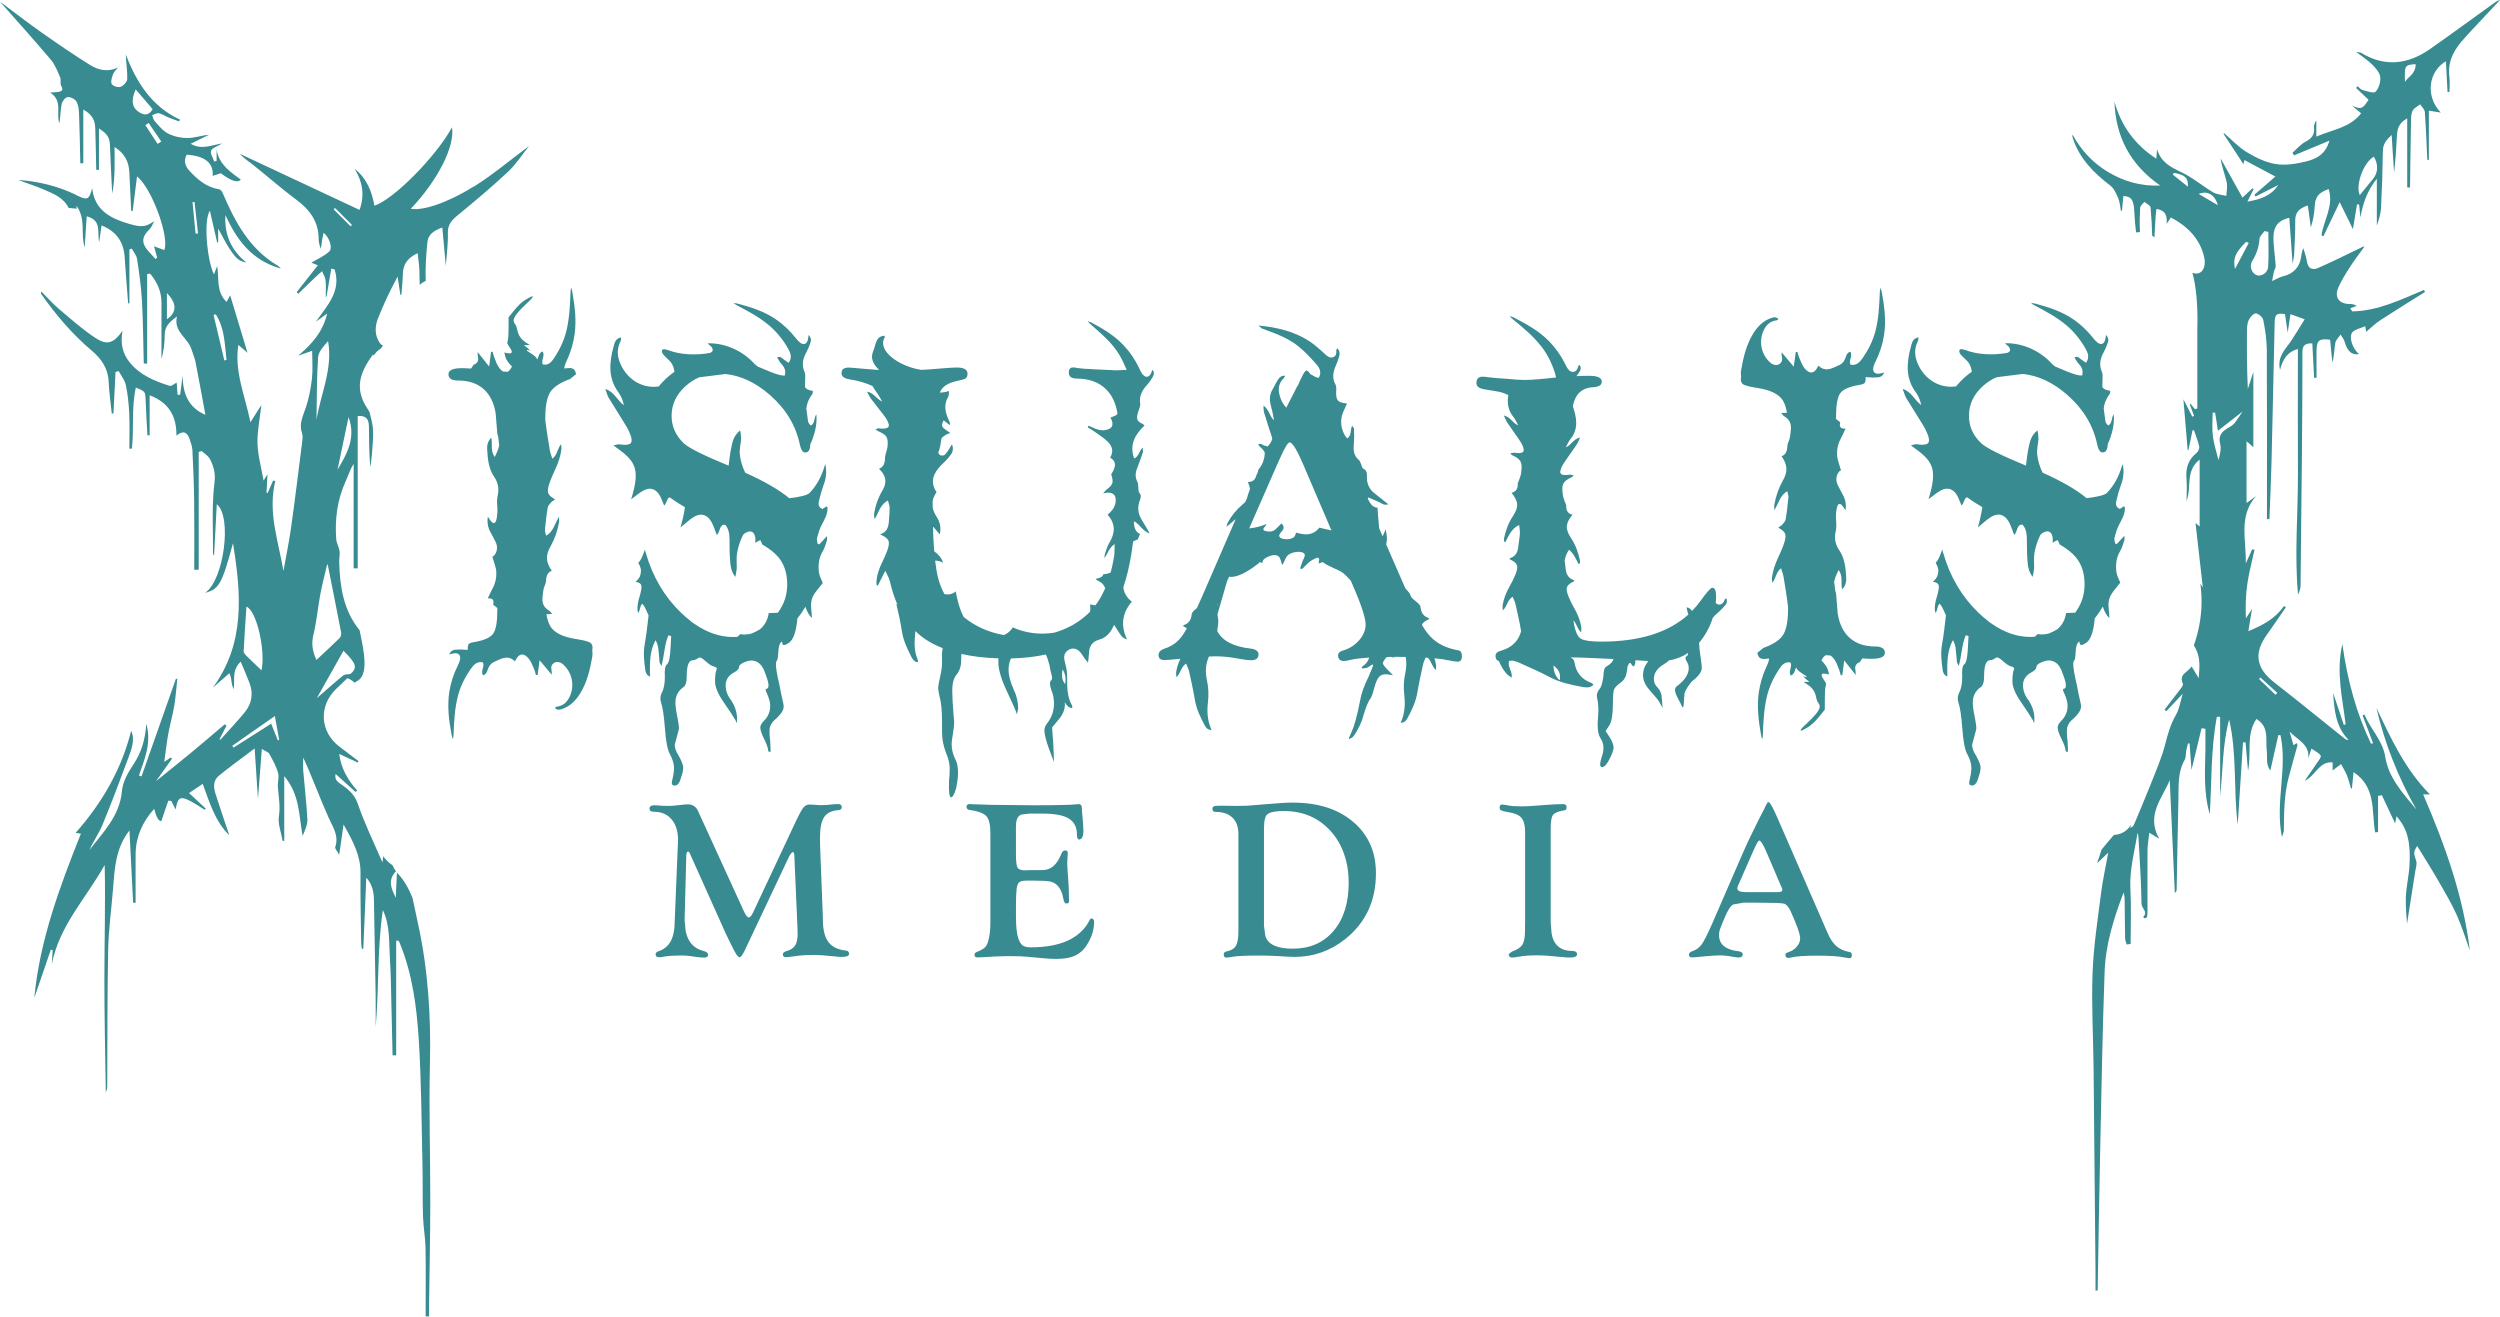
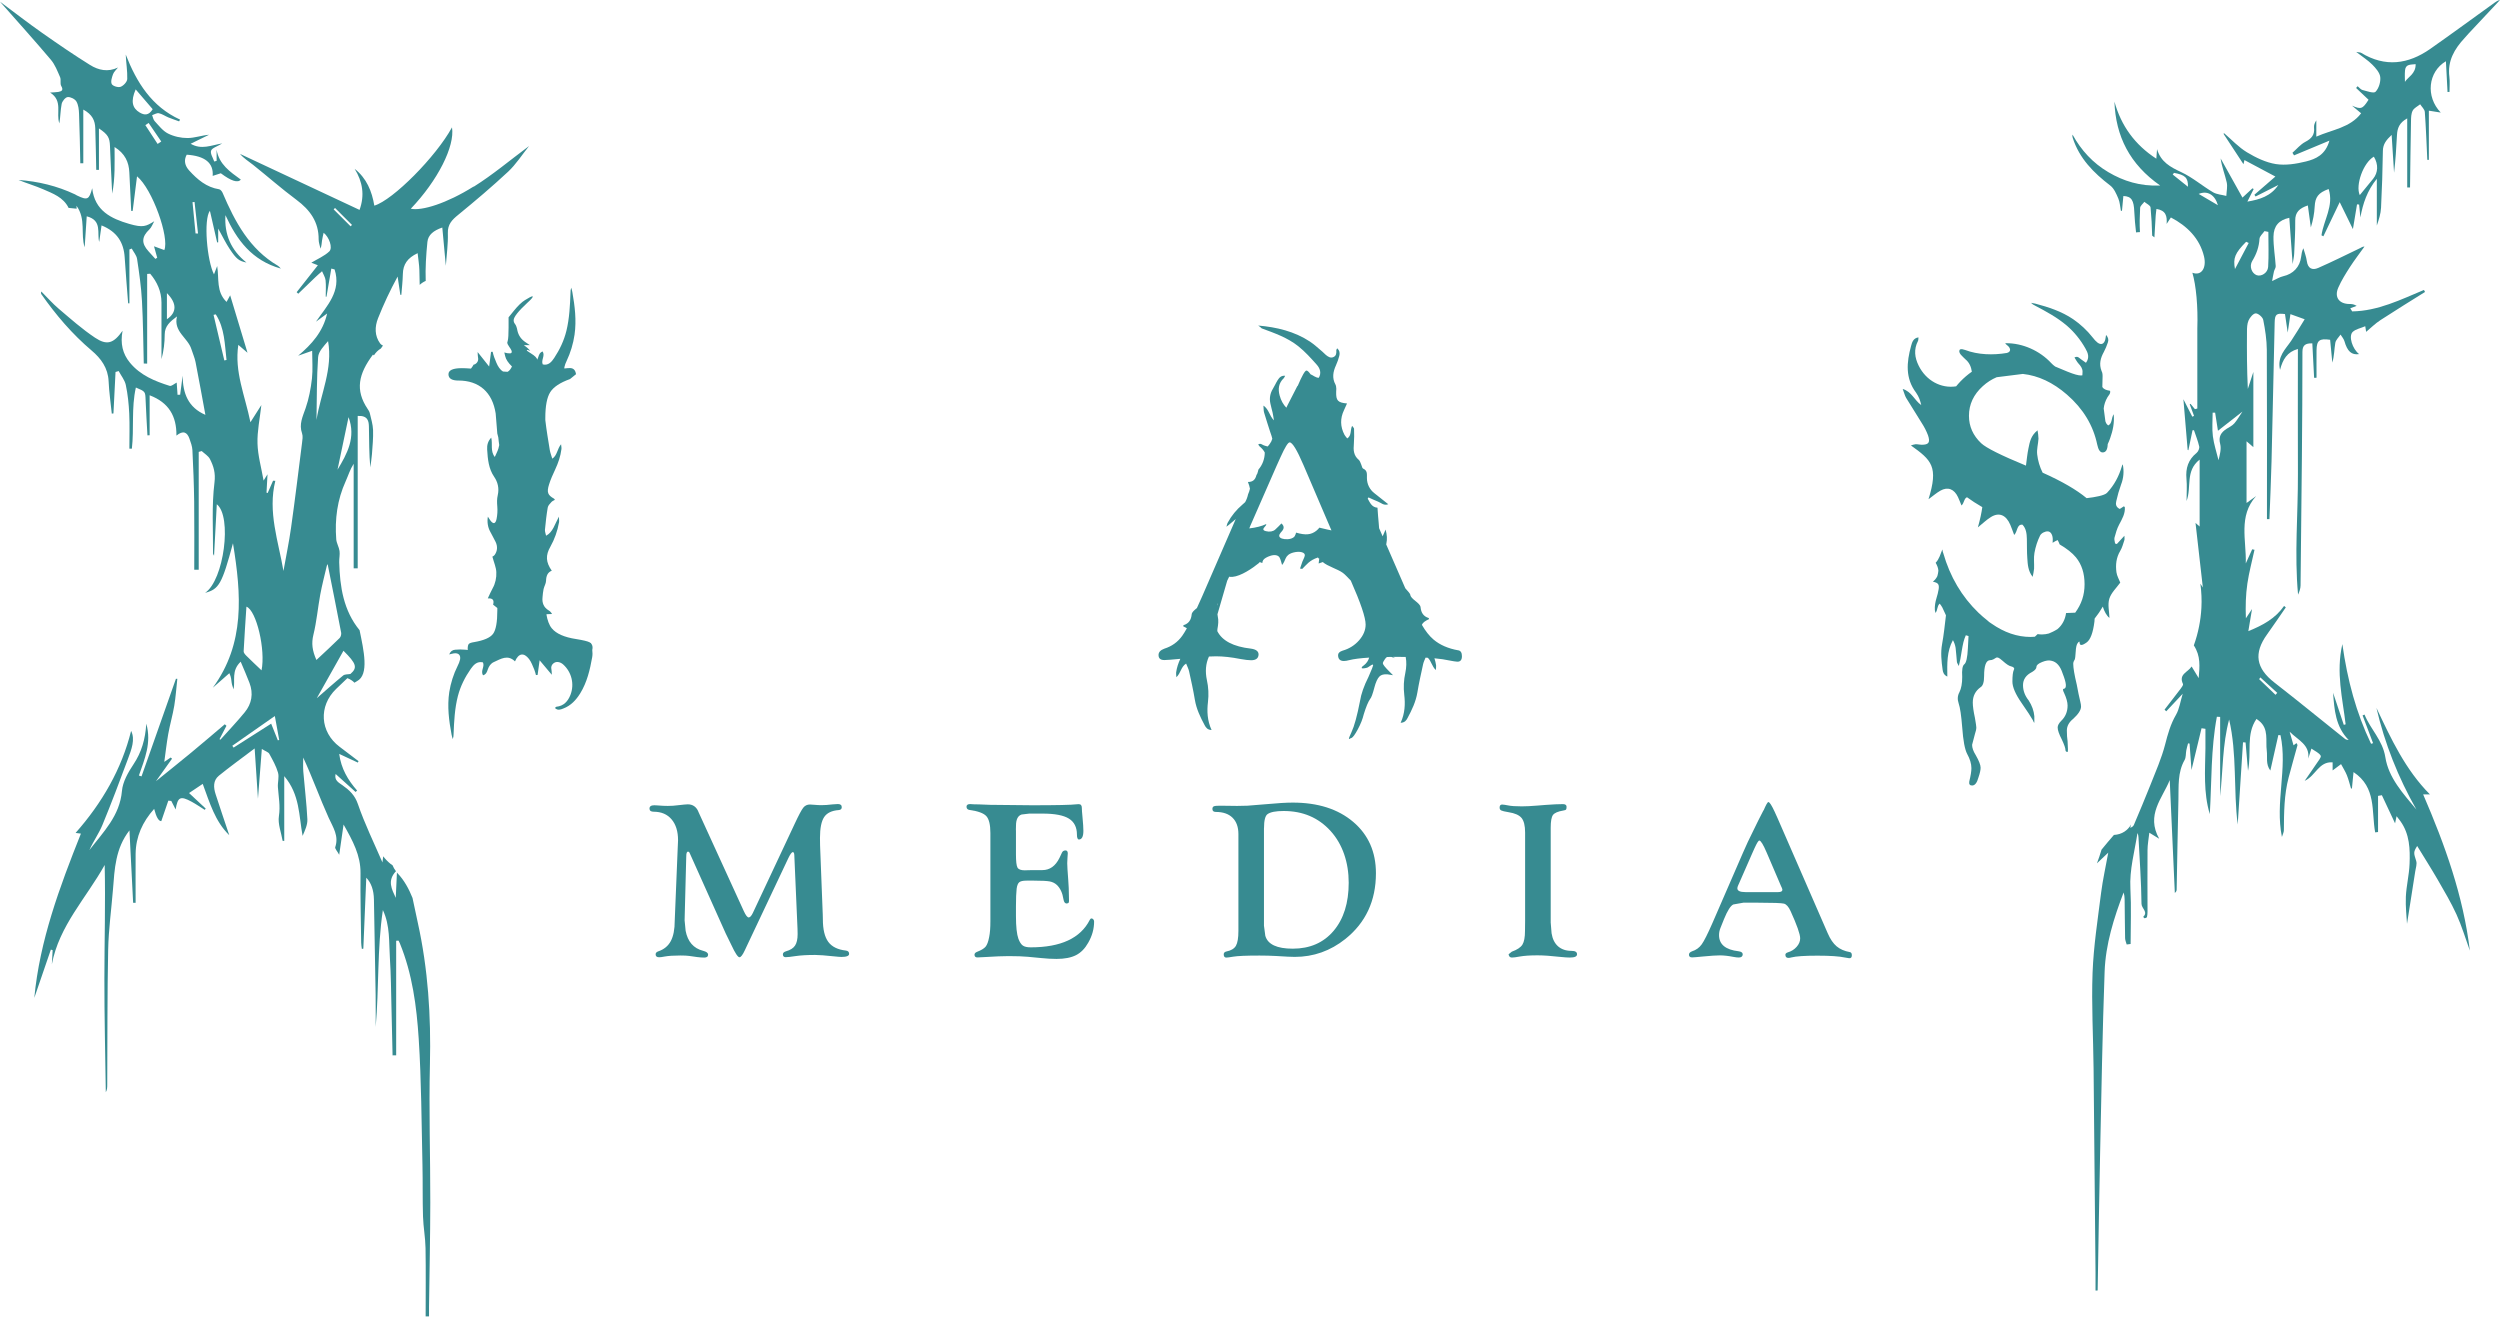
<svg xmlns="http://www.w3.org/2000/svg" fill="none" height="100%" overflow="visible" preserveAspectRatio="none" style="display: block;" viewBox="0 0 300 158" width="100%">
  <g id="Visualist logo">
    <path d="M56.827 22.388C53.591 24.418 50.618 25.326 49.294 25.049C52.526 21.661 54.608 17.551 54.24 15.283C52.332 18.793 47.156 24.011 44.919 24.677C44.629 22.946 43.998 21.397 42.557 20.255C43.522 21.817 43.781 23.44 43.145 25.188C38.325 22.929 33.565 20.696 28.801 18.468C29.264 19.022 29.848 19.359 30.367 19.779C32.111 21.172 33.786 22.648 35.577 23.981C37.204 25.192 38.256 26.633 38.238 28.732C38.238 29.099 38.381 29.472 38.459 29.84C38.593 29.511 38.597 29.195 38.641 28.879C38.684 28.572 38.762 28.273 38.835 27.931C39.498 28.442 39.961 29.744 39.511 30.173C38.913 30.739 38.096 31.077 37.36 31.523C37.585 31.609 37.78 31.687 38.143 31.83C37.256 32.959 36.425 34.011 35.599 35.062C35.664 35.123 35.724 35.183 35.789 35.248C36.468 34.595 37.144 33.937 37.823 33.284C38.087 33.029 38.368 32.791 38.645 32.548C38.792 32.907 39.026 33.258 39.069 33.63C39.138 34.279 39.086 34.937 39.086 35.594C39.117 35.594 39.147 35.603 39.177 35.607L39.757 32.228C39.887 32.263 40.021 32.297 40.151 32.332C40.995 34.945 39.233 36.689 37.914 38.606L39.255 37.62C38.762 39.813 37.395 41.328 35.776 42.687C36.382 42.474 36.988 42.258 37.459 42.094C37.459 43.258 37.555 44.357 37.434 45.43C37.295 46.629 37.07 47.84 36.676 48.974C36.33 49.982 35.854 50.899 36.248 52.007C36.369 52.349 36.291 52.782 36.243 53.162C35.815 56.55 35.404 59.938 34.928 63.318C34.686 65.058 34.322 66.784 34.015 68.515C33.405 64.928 32.111 61.427 33.041 57.697C32.951 57.697 32.855 57.693 32.765 57.688C32.548 58.182 32.336 58.675 32.12 59.164C32.072 59.151 32.029 59.134 31.981 59.121C32.02 58.424 32.059 57.723 32.102 56.914C31.938 57.173 31.83 57.351 31.631 57.671C31.354 56.096 30.939 54.66 30.9 53.214C30.856 51.743 31.181 50.259 31.363 48.606C30.882 49.363 30.523 49.93 30.052 50.67C29.39 47.425 28.113 44.612 28.598 41.384C29.099 41.817 29.463 42.128 29.701 42.332C29.009 40.034 28.29 37.667 27.62 35.439C27.559 35.551 27.395 35.845 27.187 36.23C25.924 34.997 26.309 33.474 26.062 31.925C25.884 32.388 25.789 32.63 25.677 32.925C24.842 31.289 24.405 26.343 25.188 25.292C25.508 26.694 25.781 27.897 26.058 29.095C26.101 29.087 26.14 29.082 26.183 29.074V27.429C26.724 28.398 27.092 29.173 27.563 29.878C28.373 31.099 28.689 31.324 29.576 31.505C27.702 30.004 26.91 28.126 27.053 25.82C28.407 28.788 30.225 31.259 33.708 32.232C33.517 32.046 33.453 31.951 33.362 31.899C29.935 29.896 28.195 26.616 26.711 23.137C26.637 22.964 26.456 22.739 26.296 22.713C24.772 22.475 23.686 21.54 22.704 20.463C22.206 19.913 22.016 19.264 22.405 18.563C24.578 18.71 25.646 19.545 25.521 21.107C25.841 21.004 26.105 20.921 26.499 20.792C27.751 21.732 28.55 21.984 28.896 21.549C27.62 20.623 26.291 19.736 25.993 17.97V19.307C25.898 19.333 25.802 19.355 25.707 19.381C25.56 18.94 25.209 18.433 25.331 18.083C25.443 17.75 26.049 17.59 26.672 17.209C25.3 17.434 24.197 18.009 22.877 17.252C23.756 16.819 24.422 16.495 25.088 16.17C24.201 16.244 23.358 16.56 22.514 16.564C21.722 16.568 20.861 16.378 20.16 16.023C19.532 15.707 19.056 15.071 18.559 14.535C18.394 14.357 18.351 14.063 18.256 13.821C18.524 13.734 18.818 13.535 19.061 13.587C19.459 13.669 19.814 13.929 20.199 14.089C20.623 14.262 21.064 14.409 21.492 14.565C21.532 14.496 21.57 14.426 21.609 14.353C18.195 12.795 16.387 9.874 15.088 6.547C15.132 7.568 15.3 8.524 15.27 9.476C15.262 9.814 14.825 10.285 14.478 10.415C14.184 10.528 13.544 10.337 13.414 10.091C13.258 9.796 13.427 9.282 13.565 8.901C13.678 8.602 13.955 8.364 14.162 8.1C12.942 8.689 11.804 8.416 10.813 7.802C8.845 6.581 6.932 5.262 5.032 3.929C3.392 2.778 1.813 1.549 0 0.203C2.164 2.657 4.171 4.877 6.101 7.166C6.603 7.758 6.897 8.537 7.213 9.264C7.347 9.576 7.183 10.034 7.347 10.316C7.637 10.818 7.421 10.952 7.006 11.03C6.733 11.077 6.452 11.073 6.015 11.108C7.581 12.107 6.698 13.596 7.122 14.807C7.256 14.033 7.248 13.236 7.399 12.475C7.464 12.146 7.841 11.679 8.118 11.649C8.459 11.614 8.987 11.878 9.165 12.176C9.407 12.587 9.468 13.146 9.485 13.648C9.563 15.625 9.593 17.607 9.636 19.589C9.758 19.589 9.874 19.589 9.996 19.589V13.15C11.09 13.738 11.406 14.487 11.432 15.383C11.488 17.049 11.51 18.715 11.549 20.385C11.657 20.385 11.765 20.385 11.873 20.381V15.409C12.968 16.149 13.159 16.521 13.198 17.52C13.267 19.428 13.371 21.332 13.461 23.236C13.643 22.319 13.717 21.393 13.743 20.463C13.769 19.524 13.747 18.58 13.747 17.642C14.998 18.42 15.465 19.446 15.521 20.692C15.586 22.233 15.673 23.773 15.746 25.313H15.919C16.088 23.981 16.253 22.648 16.443 21.159C18.299 22.687 20.346 28.528 19.718 30.008C19.316 29.861 18.914 29.714 18.481 29.554C18.624 30.064 18.745 30.497 18.866 30.93C18.792 30.977 18.719 31.021 18.645 31.068C18.368 30.761 18.096 30.454 17.814 30.147C16.941 29.182 16.997 28.412 17.927 27.529C18.191 27.278 18.317 26.88 18.507 26.551C17.52 27.17 17.148 27.343 15.521 26.871C13.353 26.244 11.359 25.292 11.064 22.587C10.688 23.972 10.498 24.058 9.243 23.461C9.156 23.418 9.078 23.358 8.992 23.319C6.845 22.31 4.582 21.761 2.224 21.596C3.206 21.999 4.228 22.297 5.192 22.717C6.352 23.223 7.59 23.669 8.221 24.924L8.2 24.945C8.533 24.976 8.866 25.011 9.204 25.045C9.204 25.093 9.195 24.941 9.173 24.69C10.35 26.278 9.645 28.109 10.16 29.679C10.242 28.459 10.324 27.217 10.407 25.958C12.306 26.443 11.614 27.992 11.904 29.035C11.99 28.42 12.085 27.754 12.185 27.049C14.054 27.806 14.855 29.104 14.963 30.908C15.075 32.739 15.24 34.569 15.378 36.399C15.43 36.399 15.478 36.399 15.53 36.399V29.935C15.621 29.9 15.716 29.861 15.807 29.826C16.032 30.246 16.387 30.64 16.451 31.081C16.703 32.752 16.945 34.431 17.036 36.114C17.174 38.615 17.187 41.12 17.252 43.626C17.386 43.626 17.525 43.626 17.659 43.63V32.873C17.78 32.864 17.901 32.855 18.022 32.847C18.857 33.838 19.372 34.967 19.377 36.304C19.381 38.567 19.377 40.834 19.377 43.098C19.649 42.107 19.762 41.116 19.766 40.121C19.775 39.125 20.402 38.593 21.237 37.97C20.787 39.805 22.544 40.527 22.968 41.899C23.128 42.418 23.362 42.92 23.466 43.448C23.885 45.573 24.262 47.71 24.647 49.783C22.57 48.887 21.934 47.187 21.917 45.079C21.817 45.841 21.718 46.602 21.618 47.364C21.514 47.364 21.41 47.373 21.306 47.377C21.272 46.88 21.233 46.377 21.203 45.91C20.9 46.062 20.575 46.369 20.363 46.304C18.572 45.741 16.841 45.036 15.595 43.526C14.716 42.462 14.418 41.228 14.708 39.692C13.63 41.215 12.843 41.484 11.402 40.523C9.857 39.493 8.451 38.243 7.031 37.035C6.292 36.408 5.647 35.668 4.959 34.98C4.898 35.149 4.92 35.235 4.967 35.309C6.711 37.801 8.671 40.095 11.004 42.072C12.12 43.015 12.964 44.162 13.033 45.75C13.089 47.048 13.284 48.338 13.414 49.632C13.479 49.627 13.544 49.623 13.613 49.614C13.695 47.957 13.782 46.295 13.864 44.638C13.989 44.599 14.115 44.56 14.24 44.526C14.535 45.084 14.972 45.607 15.097 46.2C15.335 47.316 15.452 48.468 15.508 49.61C15.573 51.016 15.525 52.431 15.525 53.842C15.625 53.842 15.725 53.842 15.824 53.842C16.101 51.423 15.751 48.948 16.304 46.503C17.451 46.983 17.434 46.983 17.473 48.013C17.529 49.424 17.616 50.834 17.693 52.241C17.78 52.241 17.871 52.236 17.957 52.232V47.433C20.259 48.307 21.198 49.943 21.172 52.271C21.986 51.609 22.457 51.864 22.73 52.63C22.89 53.076 23.063 53.547 23.089 54.011C23.193 56.075 23.275 58.139 23.301 60.207C23.336 62.928 23.31 65.646 23.31 68.368C23.487 68.368 23.669 68.368 23.846 68.372V54.227C23.968 54.192 24.084 54.162 24.206 54.127C24.543 54.443 24.997 54.703 25.197 55.092C25.634 55.958 25.88 56.754 25.737 57.905C25.391 60.704 25.582 63.569 25.564 66.403C25.564 66.494 25.638 66.585 25.686 66.693C25.794 64.655 25.898 62.656 26.014 60.51C27.871 61.964 26.88 69.627 24.612 71.141C26.278 70.709 26.637 70.081 27.957 65.192C28.961 71.336 29.424 77.216 25.538 82.526C26.2 81.946 26.862 81.362 27.524 80.782C27.762 81.297 27.754 81.621 27.801 81.937C27.84 82.206 27.948 82.465 28.026 82.725C28.251 81.639 27.728 80.509 28.883 79.402C29.281 80.358 29.636 81.145 29.939 81.95C30.424 83.231 30.216 84.443 29.363 85.481C28.438 86.611 27.425 87.671 26.451 88.761C26.412 88.74 26.378 88.718 26.339 88.701C26.616 88.164 26.893 87.627 27.174 87.095C27.109 87.035 27.04 86.974 26.975 86.913C25.646 88.038 24.322 89.177 22.981 90.284C21.644 91.392 20.281 92.474 18.715 93.746C19.476 92.677 20.06 91.859 20.644 91.041C20.588 90.994 20.536 90.951 20.48 90.903C20.22 91.081 19.956 91.258 19.714 91.427C19.874 90.276 19.995 89.168 20.19 88.073C20.393 86.939 20.722 85.823 20.913 84.685C21.09 83.616 21.159 82.53 21.28 81.453C21.224 81.453 21.168 81.453 21.112 81.453C19.736 85.356 18.36 89.263 16.984 93.166C16.88 93.132 16.772 93.097 16.668 93.067C17.343 91.102 18.213 89.164 17.555 86.84C17.438 88.714 16.988 90.263 16.023 91.712C15.383 92.673 14.729 93.806 14.634 94.914C14.374 97.909 12.388 99.847 10.727 102.011C11.185 100.972 11.861 100.033 12.289 98.999C13.366 96.394 14.357 93.755 15.339 91.111C15.777 89.938 16.248 88.731 15.733 87.705C14.604 92.283 12.25 96.355 9.07 99.951C9.169 99.964 9.429 99.999 9.71 100.033C7.148 106.459 4.768 112.859 4.115 119.747C4.777 117.813 5.443 115.883 6.105 113.949C6.175 113.975 6.248 113.997 6.318 114.023C6.287 114.589 6.253 115.152 6.222 115.719C7.092 111.093 10.359 107.753 12.562 103.798C12.665 108.35 12.531 112.867 12.527 117.38C12.518 121.941 12.635 126.506 12.696 131.067C12.869 130.764 12.869 130.457 12.869 130.145C12.899 124.741 12.869 119.336 12.981 113.932C13.029 111.53 13.366 109.133 13.557 106.731C13.751 104.282 13.847 101.812 15.534 99.648C15.681 102.543 15.828 105.438 15.976 108.337C16.075 108.337 16.175 108.337 16.274 108.337C16.274 106.381 16.261 104.425 16.274 102.469C16.296 100.392 17.101 98.627 18.498 97.065C18.755 98.06 19.041 98.55 19.355 98.536C19.649 97.679 19.922 96.879 20.199 96.078C20.316 96.091 20.437 96.1 20.554 96.113C20.731 96.463 20.913 96.809 21.077 97.134C21.328 95.632 21.631 95.472 22.99 96.204C23.535 96.498 24.041 96.853 24.569 97.182C24.608 97.13 24.647 97.082 24.686 97.03C24.041 96.429 23.396 95.827 22.687 95.165C23.215 94.81 23.73 94.469 24.327 94.066C25.175 96.351 25.802 98.562 27.512 100.224C26.962 98.579 26.404 96.948 25.876 95.312C25.616 94.512 25.551 93.668 26.265 93.084C27.602 91.998 29 90.994 30.558 89.813C30.696 91.92 30.822 93.811 30.956 95.845C31.112 93.837 31.259 91.968 31.419 89.877C31.873 90.159 32.198 90.25 32.315 90.457C32.713 91.184 33.137 91.929 33.362 92.716C33.517 93.253 33.306 93.884 33.349 94.469C33.431 95.62 33.656 96.727 33.47 97.926C33.323 98.869 33.747 99.903 33.916 100.899C33.98 100.899 34.045 100.907 34.11 100.912V93.136C35.997 95.356 35.858 97.887 36.313 100.306C36.594 99.652 36.919 98.973 36.884 98.311C36.793 96.394 36.551 94.486 36.395 92.573C36.352 92.019 36.386 91.461 36.386 90.907C37.516 93.344 38.377 95.784 39.441 98.134C39.965 99.289 40.687 100.297 40.229 101.656C40.168 101.829 40.462 102.123 40.705 102.573C40.891 101.271 41.042 100.219 41.228 98.943C42.332 100.899 43.284 102.642 43.262 104.776C43.232 107.554 43.305 110.332 43.34 113.11C43.34 113.361 43.392 113.616 43.422 113.867C43.483 113.858 43.539 113.849 43.599 113.841C43.716 111.072 43.829 108.298 43.954 105.325C44.546 105.94 44.852 106.812 44.872 107.943C44.941 111.751 45.01 115.554 45.075 119.362C45.088 120.007 45.079 120.656 45.084 121.301C45.084 121.945 45.084 122.586 45.084 123.231C45.495 118.553 45.248 113.854 45.945 109.207C46.832 111.08 46.659 113.066 46.789 115.009C46.918 116.943 46.923 118.886 46.975 120.825C47.027 122.763 47.066 124.702 47.109 126.645C47.252 126.645 47.399 126.64 47.541 126.636V112.889C47.637 112.885 47.732 112.88 47.827 112.876C47.879 112.984 47.935 113.088 47.983 113.2C49.484 116.87 49.995 120.768 50.246 124.663C50.57 129.695 50.579 134.745 50.696 139.79C50.743 141.85 50.696 143.914 50.761 145.978C50.8 147.246 51.042 148.509 51.064 149.773C51.111 152.503 51.077 155.234 51.077 157.964C51.211 157.964 51.345 157.964 51.483 157.964C51.483 157.592 51.483 157.22 51.483 156.848C51.535 152.672 51.631 148.496 51.635 144.316C51.644 138.773 51.458 133.226 51.592 127.687C51.73 121.954 51.371 116.29 50.129 110.691C49.913 109.713 49.709 108.731 49.502 107.753C49.073 106.684 48.519 105.645 47.715 104.802C47.684 104.767 47.658 104.728 47.632 104.693C47.581 105.762 47.537 106.744 47.49 107.744C47.022 106.71 46.434 105.693 47.516 104.546C47.347 104.326 47.204 104.088 47.105 103.832C47.018 103.776 46.931 103.715 46.853 103.655C46.516 103.382 46.23 103.079 45.984 102.755C45.962 102.993 45.932 103.24 45.893 103.49C44.893 101.167 43.768 98.882 42.95 96.494C42.578 95.407 41.925 94.815 41.099 94.231C40.648 93.91 40.09 93.646 40.272 92.876C41.09 93.612 41.882 94.326 42.669 95.035C42.73 94.979 42.795 94.923 42.855 94.867C41.756 93.616 40.938 92.24 40.705 90.47C41.527 90.851 42.232 91.18 42.938 91.509C42.968 91.453 42.994 91.396 43.024 91.34C42.267 90.765 41.514 90.185 40.752 89.614C38.394 87.844 38.204 84.733 40.333 82.673C40.774 82.249 41.22 81.825 41.687 81.379C42.059 81.526 42.332 81.708 42.531 81.924C42.626 81.859 42.73 81.795 42.842 81.738C44.322 80.964 43.647 78.039 43.15 75.624C41.224 73.279 40.783 70.414 40.705 67.468C40.692 67.018 40.804 66.559 40.744 66.118C40.679 65.642 40.385 65.187 40.35 64.716C40.164 62.305 40.471 59.973 41.484 57.745C41.786 57.078 41.99 56.36 42.44 55.655V68.203C42.6 68.203 42.76 68.203 42.925 68.203V49.913C44.158 49.843 44.257 50.553 44.27 51.224C44.305 52.842 44.283 54.461 44.435 56.092C44.504 55.564 44.595 55.036 44.634 54.504C44.703 53.535 44.803 52.565 44.768 51.596C44.742 50.917 44.526 50.242 44.374 49.571C44.331 49.389 44.214 49.216 44.106 49.056C42.604 46.81 43.011 44.885 44.759 42.548C44.798 42.578 44.828 42.613 44.867 42.648C45.075 42.314 45.356 42.029 45.707 41.817C45.78 41.696 45.863 41.579 45.953 41.471C45.815 41.406 45.698 41.324 45.62 41.22C44.941 40.298 44.963 39.208 45.365 38.191C46.036 36.503 46.806 34.855 47.715 33.189C47.823 33.916 47.931 34.647 48.039 35.374C48.078 35.378 48.121 35.382 48.16 35.387C48.225 34.556 48.325 33.725 48.342 32.89C48.364 31.735 48.887 30.956 50.116 30.38C50.194 31.12 50.306 31.761 50.324 32.401C50.337 32.994 50.35 33.591 50.363 34.184C50.571 33.989 50.813 33.829 51.085 33.708C51.029 32.154 51.133 30.588 51.289 29.03C51.375 28.182 52.029 27.663 53.076 27.304C53.223 28.896 53.357 30.35 53.5 31.895C53.595 30.536 53.785 29.255 53.742 27.983C53.708 26.919 54.244 26.382 54.984 25.781C57.031 24.106 59.051 22.397 60.981 20.597C61.912 19.727 62.617 18.611 63.487 17.525C61.193 19.23 59.125 20.978 56.853 22.401L56.827 22.388ZM16.767 13.509C15.872 12.973 15.66 12.15 16.283 10.727C17.018 11.584 17.654 12.323 18.321 13.102C17.854 13.881 17.317 13.834 16.767 13.505V13.509ZM18.914 17.274C18.425 16.521 17.931 15.772 17.442 15.019C17.572 14.933 17.702 14.846 17.836 14.755C18.342 15.495 18.844 16.239 19.351 16.979C19.203 17.075 19.061 17.174 18.918 17.269L18.914 17.274ZM20.03 38.307V35.175C21.255 36.408 21.224 37.507 20.03 38.307ZM23.466 28.018L23.102 24.262C23.184 24.253 23.262 24.245 23.345 24.236C23.483 25.499 23.626 26.763 23.764 28.022C23.665 28.022 23.565 28.018 23.466 28.013V28.018ZM26.919 43.253C26.486 41.432 26.053 39.606 25.625 37.784C25.716 37.762 25.802 37.741 25.893 37.723C26.975 39.398 26.962 41.324 27.183 43.193C27.096 43.214 27.009 43.232 26.923 43.253H26.919ZM29.554 78.683C29.411 78.541 29.229 78.324 29.238 78.156C29.329 76.373 29.454 74.594 29.571 72.799C30.778 73.253 31.886 77.991 31.384 80.44C30.739 79.826 30.138 79.268 29.554 78.683ZM33.34 88.835C33.093 88.22 32.847 87.61 32.54 86.84C30.947 87.857 29.489 88.783 28.031 89.713L27.875 89.492C29.506 88.354 31.133 87.212 32.981 85.923C33.189 87.074 33.349 87.935 33.505 88.796C33.453 88.809 33.396 88.822 33.344 88.839L33.34 88.835ZM38.173 42.86C38.221 42.176 38.861 41.531 39.368 40.934C39.961 44.27 38.489 47.221 37.979 50.389C38.026 47.849 38 45.348 38.173 42.86ZM42.05 80.877C41.756 80.933 41.384 80.894 41.181 81.059C40.108 81.937 39.073 82.863 38.013 83.785C39.065 81.911 40.147 79.995 41.215 78.091C42.773 79.635 42.929 80.12 42.05 80.877ZM40.938 75.901C40.977 76.109 40.899 76.425 40.752 76.567C39.874 77.437 38.961 78.268 37.97 79.198C37.464 78.06 37.36 77.195 37.606 76.182C37.996 74.603 38.135 72.963 38.429 71.358C38.645 70.198 38.944 69.051 39.216 67.9C39.246 67.766 39.359 67.649 39.32 67.719C39.848 70.367 40.406 73.132 40.934 75.901H40.938ZM40.501 56.364C40.934 54.3 41.367 52.236 41.825 50.056C42.73 52.487 41.67 54.434 40.501 56.364ZM42.072 27.157C41.393 26.482 40.718 25.807 40.038 25.127C40.095 25.071 40.147 25.011 40.203 24.954C40.882 25.634 41.562 26.313 42.241 26.992C42.185 27.049 42.128 27.1 42.072 27.157Z" fill="#378B91" id="Vector" />
    <path d="M291.584 95.321C288.663 92.387 286.928 88.67 285.171 84.945C286.166 89.237 287.785 93.296 289.966 97.143C288.39 95.239 286.634 93.361 286.24 90.864C285.915 88.804 284.449 87.511 283.743 85.749C283.665 85.784 283.587 85.819 283.51 85.849C283.929 86.961 284.349 88.069 284.769 89.181C284.687 89.207 284.604 89.233 284.526 89.254C282.744 85.55 281.692 81.621 281.082 77.294C280.299 80.717 281.112 83.811 281.476 86.918C281.402 86.939 281.329 86.961 281.255 86.983C280.827 85.698 280.398 84.417 279.97 83.132C280.121 85.17 280.26 87.212 281.844 88.8C281.636 88.791 281.502 88.748 281.394 88.662C278.572 86.412 275.781 84.123 272.93 81.907C270.719 80.189 270.416 78.398 272.047 76.13C272.817 75.062 273.549 73.967 274.297 72.885C274.228 72.829 274.159 72.773 274.09 72.712C273.051 74.209 271.554 75.027 269.801 75.737C269.957 74.802 270.087 74.014 270.243 73.084C269.949 73.53 269.728 73.863 269.507 74.196C269.451 72.764 269.486 71.384 269.685 70.025C269.884 68.662 270.251 67.325 270.541 65.975C270.451 65.953 270.355 65.936 270.264 65.914L269.494 67.61C269.576 64.837 268.577 61.92 270.732 59.532C270.329 59.822 269.927 60.112 269.585 60.358V52.955C269.979 53.292 270.204 53.487 270.403 53.656V44.634C270.2 45.266 269.97 45.966 269.741 46.672C269.628 44.37 269.62 42.089 269.637 39.809C269.637 39.355 269.65 38.857 269.827 38.455C269.987 38.096 270.381 37.615 270.684 37.606C270.991 37.598 271.524 38.061 271.588 38.385C271.822 39.567 272.008 40.774 272.017 41.977C272.056 48.749 272.034 55.525 272.034 62.297C272.134 62.297 272.233 62.297 272.333 62.297C272.419 59.99 272.523 57.68 272.584 55.373C272.722 49.818 272.83 44.262 272.96 38.706C272.982 37.702 273.177 37.559 274.198 37.689C274.293 38.342 274.392 39 274.527 39.908C274.656 39.035 274.747 38.411 274.851 37.697C275.422 37.901 275.885 38.069 276.56 38.312C275.972 39.26 275.483 40.09 274.946 40.891C274.263 41.912 273.233 42.782 273.605 44.383C273.925 43.141 274.457 42.232 275.747 41.877C275.747 46.897 275.729 51.864 275.751 56.827C275.773 61.669 275.314 66.511 275.768 71.358C275.933 70.99 276.063 70.622 276.067 70.25C276.132 65.122 276.184 59.995 276.227 54.867C276.262 50.653 276.296 46.442 276.292 42.228C276.292 41.445 276.625 41.181 277.478 41.202C277.551 42.587 277.625 43.963 277.694 45.339C277.789 45.339 277.889 45.335 277.984 45.33C277.984 44.231 277.971 43.128 277.984 42.029C278.001 40.839 278.334 40.588 279.615 40.774C279.702 41.683 279.793 42.596 279.879 43.513C280.113 42.721 280.104 41.921 280.238 41.142C280.299 40.787 280.645 40.48 280.866 40.151C281.026 40.415 281.251 40.657 281.333 40.943C281.679 42.163 282.19 42.63 283.094 42.492C282.294 41.886 281.792 40.333 282.328 39.826C282.687 39.489 283.272 39.389 283.83 39.147C283.899 39.58 283.938 39.822 283.938 39.822C284.483 39.368 285.028 38.818 285.664 38.407C287.426 37.256 289.221 36.157 291.004 35.036L290.874 34.794C288.083 35.958 285.349 37.321 282.263 37.368L282.034 36.996C282.289 36.897 282.545 36.802 282.8 36.702C282.423 36.481 282.186 36.481 281.952 36.481C280.688 36.477 280.087 35.659 280.597 34.508C280.978 33.647 281.485 32.834 281.995 32.042C282.54 31.198 283.155 30.402 283.739 29.584C283.51 29.584 283.384 29.692 283.241 29.762C281.558 30.566 279.888 31.406 278.179 32.154C277.478 32.462 276.941 32.224 276.82 31.337C276.751 30.813 276.547 30.302 276.405 29.788C276.227 30.151 276.18 30.484 276.136 30.817C275.985 32.042 275.18 32.877 273.994 33.145C273.57 33.24 273.181 33.492 272.653 33.725C272.722 33.362 272.783 32.968 272.874 32.583C272.926 32.362 273.099 32.146 273.086 31.934C273.012 30.748 272.8 29.567 272.817 28.386C272.839 27.1 273.475 26.404 274.717 26.136C274.847 27.914 274.972 29.671 275.115 31.691C275.206 31.112 275.288 30.783 275.301 30.454C275.357 29.125 275.444 27.797 275.427 26.469C275.414 25.465 275.937 24.989 276.941 24.651C277.067 25.569 277.183 26.43 277.3 27.291C277.56 26.464 277.72 25.621 277.763 24.773C277.819 23.669 278.187 23.128 279.438 22.683C280.083 24.699 278.841 26.404 278.577 28.238C278.655 28.277 278.728 28.316 278.806 28.355C279.433 27.04 280.061 25.724 280.766 24.258C281.376 25.504 281.909 26.594 282.35 27.494C282.493 26.642 282.67 25.582 282.843 24.521C282.925 24.53 283.012 24.539 283.094 24.547C283.146 25.062 283.194 25.577 283.246 26.092C283.549 24.426 284.055 22.89 285.219 21.458V27.066C285.461 26.36 285.69 25.651 285.725 24.928C285.842 22.652 285.911 20.372 285.946 18.096C285.959 17.308 286.335 16.815 286.997 16.188C287.101 17.832 287.196 19.281 287.287 20.731C287.469 19.212 287.555 17.702 287.638 16.192C287.681 15.396 287.915 14.721 288.866 14.206V22.492C288.979 22.492 289.092 22.492 289.204 22.492C289.239 19.84 289.269 17.187 289.321 14.53C289.329 14.106 289.334 13.63 289.524 13.275C289.693 12.955 290.113 12.761 290.42 12.514C290.615 12.821 290.952 13.115 290.978 13.435C291.117 15.348 291.186 17.261 291.277 19.178C291.337 19.178 291.402 19.182 291.463 19.186V13.28C292.034 13.371 292.393 13.427 292.891 13.509C291.052 11.601 291.359 8.624 293.509 7.347C293.574 8.62 293.639 9.827 293.704 11.038C293.782 11.038 293.86 11.03 293.938 11.03C293.938 10.424 294.003 9.814 293.925 9.217C293.682 7.317 294.531 5.876 295.751 4.565C295.92 4.383 296.075 4.189 296.244 4.011C297.495 2.674 298.75 1.337 300 -1.52588e-05C299.749 0.052 299.55 0.177 299.364 0.312C296.789 2.164 294.232 4.041 291.636 5.863C288.983 7.724 286.21 8.092 283.332 6.339C283.237 6.283 283.103 6.296 282.744 6.231C283.527 6.837 284.163 7.239 284.678 7.758C285.089 8.174 285.569 8.715 285.63 9.243C285.695 9.827 285.461 10.597 285.067 11.012C284.847 11.242 284.029 10.934 283.497 10.8C283.28 10.744 283.107 10.506 282.917 10.346C282.856 10.415 282.796 10.485 282.731 10.558C283.228 11.03 283.726 11.501 284.224 11.969C283.51 13.094 283.323 13.15 282.242 12.678C282.605 12.981 282.969 13.284 283.336 13.596C281.999 15.339 279.905 15.539 277.958 16.395V14.444C277.768 14.725 277.655 15.028 277.685 15.313C277.781 16.183 277.378 16.638 276.63 17.027C276.05 17.334 275.6 17.888 275.093 18.334C275.158 18.438 275.219 18.541 275.284 18.645C276.625 18.083 277.971 17.525 279.529 16.876C279.053 18.593 277.876 19.087 276.712 19.377C275.543 19.666 274.263 19.874 273.099 19.688C271.896 19.498 270.697 18.914 269.633 18.273C268.629 17.667 267.802 16.763 266.898 15.989C266.872 16.01 266.846 16.032 266.82 16.053C267.629 17.287 268.438 18.515 269.217 19.706C269.239 19.606 269.291 19.398 269.334 19.208C270.628 19.896 271.852 20.549 273.047 21.185C272.207 21.912 271.368 22.639 270.528 23.37C270.576 23.44 270.624 23.509 270.671 23.578C271.58 23.119 272.489 22.661 273.397 22.198C272.502 23.548 271.151 23.946 269.685 24.193C269.953 23.665 270.199 23.171 270.442 22.683C270.394 22.657 270.342 22.626 270.295 22.6C269.849 23.011 269.408 23.422 269.096 23.712C268.213 22.133 267.344 20.571 266.474 19.009C266.617 20.021 266.989 20.934 267.205 21.878C267.322 22.393 267.184 22.964 267.158 23.509C266.625 23.37 266.024 23.34 265.565 23.072C264.267 22.306 263.103 21.289 261.749 20.657C260.433 20.043 259.291 19.428 258.845 17.897C258.819 18.265 258.789 18.632 258.759 19.043C256.193 17.382 254.54 15.106 253.731 12.194C253.882 16.365 255.574 19.718 259.226 22.267C256.794 22.358 254.83 21.739 252.991 20.653C251.147 19.563 249.745 18.044 248.707 16.157C248.668 16.322 248.694 16.439 248.729 16.551C249.52 19.017 251.234 20.74 253.233 22.267C253.687 22.613 253.96 23.262 254.198 23.82C254.393 24.279 254.41 24.807 254.51 25.309C254.553 25.3 254.596 25.292 254.639 25.283C254.696 24.695 254.752 24.102 254.804 23.522C255.812 23.556 256.059 24.08 256.115 25.404C256.15 26.235 256.232 27.066 256.327 27.892C256.474 27.871 256.626 27.853 256.786 27.853C256.786 27.853 256.79 27.853 256.794 27.853C256.738 26.888 256.764 25.915 256.816 24.945C256.829 24.695 257.145 24.461 257.322 24.219C257.582 24.444 258.045 24.647 258.066 24.894C258.17 26.019 258.24 27.148 258.261 28.277C258.356 28.342 258.447 28.412 258.529 28.485C258.581 27.624 258.629 26.759 258.681 25.898C258.698 25.634 258.741 25.374 258.776 25.071C259.905 25.257 260.066 25.915 259.996 26.871C260.156 26.624 260.316 26.382 260.507 26.096C262.458 27.118 263.956 28.606 264.479 30.761C264.808 32.115 264.198 33.141 263.103 32.734C263.099 32.734 263.09 32.726 263.086 32.726C263.531 34.27 263.769 36.758 263.679 39.411V49.026C263.583 49.052 263.484 49.078 263.389 49.099C263.211 48.887 263.034 48.671 262.861 48.459C262.831 48.476 262.8 48.493 262.766 48.511C262.939 48.978 263.112 49.441 263.285 49.908C263.216 49.939 263.146 49.973 263.077 50.004C262.744 49.35 262.411 48.697 262.008 47.909C262.186 50.034 262.35 52.011 262.519 53.989L262.605 54.028C262.77 53.232 262.939 52.431 263.103 51.635C263.159 51.635 263.216 51.626 263.276 51.622C263.493 52.271 263.756 52.911 263.904 53.573C263.956 53.798 263.791 54.184 263.601 54.339C262.588 55.157 262.259 56.187 262.376 57.455C262.454 58.281 262.389 59.121 262.389 60.12C263.017 58.441 262.207 56.525 263.956 55.153V63.184C263.752 63.006 263.583 62.855 263.462 62.751C263.739 65.213 264.025 67.714 264.341 70.501C264.228 70.319 264.133 70.172 264.046 70.038C264.172 71.007 264.224 71.981 264.168 72.959C264.09 74.4 263.795 75.966 263.259 77.446C264.103 78.748 263.956 79.969 263.843 81.375C263.527 80.856 263.306 80.488 262.995 79.977C262.541 80.691 261.403 80.886 261.956 82.076C262.013 82.193 261.822 82.457 261.701 82.617C261.056 83.469 260.399 84.313 259.745 85.157C259.815 85.222 259.879 85.291 259.949 85.356C260.554 84.711 261.16 84.066 261.926 83.249C261.632 84.213 261.524 85.079 261.121 85.775C260.464 86.905 260.135 88.09 259.815 89.341C259.382 91.016 258.668 92.621 258.032 94.239C257.409 95.823 256.738 97.385 256.08 98.956C256.015 99.112 255.899 99.25 255.626 99.337C255.656 99.207 255.691 99.073 255.725 98.943C255.345 99.626 254.657 100.137 253.67 100.193C253.168 100.777 252.662 101.362 252.182 101.963C252.026 102.504 251.844 103.045 251.632 103.603C252.173 103.092 252.515 102.768 252.991 102.314C252.684 104.018 252.333 105.559 252.134 107.121C251.732 110.319 251.23 113.516 251.108 116.731C250.966 120.552 251.191 124.386 251.23 128.215C251.316 136.385 251.39 144.554 251.463 152.724C251.472 153.438 251.463 154.152 251.463 154.866C251.55 154.866 251.632 154.857 251.719 154.857C251.814 149.375 251.896 143.888 252.013 138.406C252.169 131.136 252.294 123.867 252.554 116.601C252.671 113.313 253.657 110.176 254.834 107.095C254.916 107.363 254.951 107.627 254.955 107.895C254.977 109.458 254.981 111.02 255.012 112.586C255.016 112.837 255.137 113.088 255.202 113.339C255.358 113.317 255.518 113.3 255.674 113.278C255.674 111.067 255.769 108.847 255.648 106.641C255.522 104.352 256.158 102.188 256.496 99.968C256.582 100.137 256.608 100.306 256.617 100.475C256.755 103.136 256.95 105.797 256.98 108.458C256.985 109.016 257.811 109.436 257.184 110.024C257.244 110.085 257.309 110.193 257.365 110.189C257.461 110.18 257.616 110.115 257.634 110.046C257.686 109.838 257.703 109.618 257.703 109.406C257.703 106.939 257.681 104.473 257.703 102.002C257.707 101.349 257.833 100.7 257.919 99.925C258.348 100.189 258.62 100.353 259.105 100.652C257.491 97.787 259.481 95.814 260.368 93.612C260.572 98.125 260.775 102.638 260.979 107.151C261.165 107.008 261.195 106.87 261.199 106.727C261.268 103.131 261.325 99.531 261.411 95.935C261.45 94.33 261.303 92.694 262.151 91.202C262.337 90.877 262.281 90.418 262.359 90.029C262.411 89.748 262.497 89.475 262.567 89.203C262.627 89.211 262.688 89.22 262.748 89.228C262.822 90.219 262.891 91.21 262.978 92.4C263.406 90.613 263.795 89.004 264.185 87.389C264.341 87.411 264.496 87.437 264.652 87.459C264.652 88.242 264.661 89.025 264.652 89.804C264.618 92.444 264.393 95.1 265.176 97.692C265.409 93.789 265.297 89.86 266.024 86.009C266.154 86.018 266.288 86.022 266.418 86.031V95.546C266.755 92.474 266.682 89.371 267.495 86.342C268.46 90.501 268.001 94.763 268.525 98.943C268.737 95.654 268.949 92.366 269.161 89.077C269.265 89.081 269.364 89.086 269.468 89.094C269.559 90.146 269.65 91.197 269.762 92.5C270.208 90.284 269.494 88.129 270.779 86.269C270.9 86.36 271 86.429 271.091 86.502C272.289 87.467 271.852 88.865 272.013 90.094C272.112 90.86 271.857 91.691 272.441 92.465C272.778 90.964 273.09 89.583 273.402 88.207L273.661 88.225C274.518 92.236 272.995 96.277 273.83 100.436C273.925 100.12 274.064 99.877 274.064 99.635C274.081 97.506 274.09 95.382 274.635 93.305C274.972 92.011 275.344 90.726 275.695 89.436C275.712 89.376 275.634 89.285 275.582 89.172C275.44 89.276 275.323 89.363 275.223 89.436C275.076 88.917 274.942 88.45 274.756 87.805C275.79 88.835 277.201 89.371 276.989 91.028C277.097 90.691 277.201 90.353 277.369 89.83C277.824 90.15 278.291 90.341 278.486 90.687C278.581 90.855 278.192 91.323 277.984 91.634C277.556 92.279 277.105 92.906 276.556 93.707C277.906 93.075 278.239 91.37 279.914 91.478V92.452C280.273 92.184 280.602 91.937 280.926 91.695C281.164 92.141 281.441 92.569 281.627 93.032C281.835 93.551 281.965 94.101 282.125 94.633C282.16 94.624 282.198 94.616 282.233 94.607C282.294 93.984 282.354 93.361 282.423 92.651C285.201 94.49 284.557 97.385 285.02 99.886C285.137 99.873 285.253 99.856 285.366 99.843V95.507C285.517 95.481 285.673 95.451 285.825 95.425C286.383 96.61 286.937 97.796 287.408 98.8C287.426 98.718 287.49 98.402 287.59 97.939C287.806 98.224 287.932 98.38 288.053 98.545C289.165 100.094 289.217 101.894 289.148 103.677C289.096 104.992 288.763 106.294 288.702 107.61C288.65 108.808 288.797 110.02 288.841 110.859C289.139 108.964 289.49 106.757 289.831 104.551C289.896 104.14 290.061 103.677 289.944 103.313C289.637 102.352 289.593 102.266 290.061 101.517C290.874 102.85 291.727 104.187 292.519 105.554C293.31 106.931 294.128 108.298 294.782 109.739C295.418 111.141 295.859 112.625 296.383 114.074C295.599 107.528 293.401 101.401 290.779 95.33H291.593L291.584 95.321ZM288.603 8.442C288.676 7.663 289.291 7.776 289.875 7.698C289.914 8.853 288.927 9.26 288.594 9.822C288.594 9.472 288.555 8.953 288.603 8.442ZM284.864 18.801C285.422 19.727 285.379 20.709 284.773 21.458C284.241 22.116 283.7 22.769 283.172 23.414C282.635 22.22 283.596 19.515 284.868 18.797L284.864 18.801ZM270.277 31.306C270.784 30.476 271.078 29.636 271.139 28.663C271.16 28.342 271.528 28.044 271.74 27.732C271.896 27.762 272.047 27.797 272.203 27.827C272.203 29.229 272.264 30.636 272.177 32.029C272.129 32.76 271.342 33.223 270.797 33.02C270.212 32.799 269.875 31.964 270.277 31.302V31.306ZM260.723 20.947C260.775 20.878 260.827 20.813 260.879 20.744C262.19 20.986 262.588 21.306 262.554 22.41C261.943 21.921 261.333 21.432 260.723 20.943V20.947ZM263.843 23.271C264.882 22.834 265.786 23.362 266.149 24.625C265.422 24.197 264.691 23.773 263.843 23.271ZM268.101 50.821C267.867 51.09 267.508 51.254 267.201 51.453C266.53 51.886 266.188 52.379 266.422 53.279C266.578 53.885 266.374 54.586 266.223 55.226C265.989 54.27 265.669 53.322 265.544 52.349C265.427 51.419 265.518 50.462 265.518 49.519C265.617 49.519 265.717 49.519 265.816 49.519C265.916 50.155 266.015 50.795 266.154 51.691C267.184 50.886 268.062 50.194 269.096 49.389C268.728 49.93 268.46 50.419 268.101 50.826V50.821ZM268.196 32.284C267.958 30.973 268.174 30.398 269.537 29.013C269.641 29.061 269.741 29.108 269.845 29.156C269.269 30.242 268.698 31.332 268.196 32.284ZM273.06 83.378C272.406 82.751 271.749 82.123 271.095 81.496C271.147 81.427 271.199 81.362 271.247 81.293L273.272 83.145C273.202 83.222 273.129 83.3 273.06 83.378Z" fill="#378B91" id="Vector_2" />
    <g id="Group">
      <path d="M55.006 45.664C56.248 45.664 57.256 46.006 58.026 46.681C58.796 47.36 59.281 48.338 59.48 49.61L59.675 52.016C59.778 52.323 59.835 52.648 59.848 52.977C59.878 53.115 59.895 53.262 59.908 53.405C59.878 53.539 59.852 53.677 59.813 53.812C59.714 54.149 59.54 54.456 59.376 54.837C58.813 54.127 59.138 53.297 58.948 52.514C58.541 52.946 58.428 53.426 58.459 53.941C58.528 55.11 58.64 56.256 59.298 57.213C59.731 57.84 59.921 58.602 59.731 59.419C59.623 59.878 59.636 60.306 59.675 60.774C59.718 61.284 59.688 61.799 59.584 62.297C59.462 62.868 59.199 62.911 58.874 62.496C58.775 62.37 58.697 62.223 58.545 61.998C58.437 62.621 58.536 63.271 58.826 63.798C59.034 64.214 59.272 64.608 59.471 65.027C59.735 65.573 59.692 66.131 59.354 66.598C59.276 66.689 59.186 66.758 59.086 66.797C59.289 67.546 59.536 68.091 59.558 68.653C59.592 69.337 59.441 70.021 59.121 70.588C58.913 70.955 58.748 71.362 58.536 71.808C59.138 71.765 59.324 72.02 59.173 72.561L59.679 72.959V73.231C59.679 74.655 59.51 75.598 59.168 76.061C58.826 76.524 58.06 76.858 56.871 77.057C56.537 77.109 56.334 77.182 56.248 77.286C56.165 77.385 56.122 77.589 56.122 77.892C56.122 77.931 56.135 77.957 56.144 77.996C56.044 77.987 55.94 77.978 55.836 77.965C55.438 77.926 55.036 77.926 54.638 77.965C54.335 77.983 54.084 78.125 53.898 78.532C54.162 78.472 54.313 78.424 54.473 78.402C55.019 78.333 55.304 78.606 55.209 79.142C55.144 79.41 55.045 79.67 54.915 79.912C54.422 80.903 54.084 81.963 53.911 83.058C53.656 84.78 53.872 86.468 54.188 88.151C54.222 88.333 54.283 88.515 54.331 88.692C54.404 88.497 54.434 88.29 54.43 88.082C54.491 86.546 54.564 85.014 54.949 83.517C55.257 82.336 55.802 81.258 56.494 80.263C56.84 79.77 57.256 79.324 57.952 79.484C58.199 80.012 57.623 80.51 57.97 81.037C58.333 80.925 58.437 80.631 58.528 80.354C58.662 79.951 58.887 79.614 59.268 79.445C60.094 79.077 60.925 78.506 61.799 79.367C62.219 78.381 62.859 78.272 63.482 79.077C63.764 79.441 63.919 79.908 64.11 80.341C64.192 80.557 64.257 80.782 64.313 81.007L64.512 80.994L64.754 79.233L66.217 80.973C66.2 80.665 66.208 80.544 66.183 80.427C66.087 80.038 66.183 79.726 66.533 79.523C66.832 79.354 67.256 79.445 67.576 79.731C68.601 80.648 68.952 82.106 68.454 83.387C68.147 84.162 67.649 84.716 66.767 84.811C66.715 84.815 66.667 84.893 66.594 84.958C66.927 85.295 67.269 85.148 67.584 85.027C68.502 84.685 69.133 83.997 69.627 83.201C70.445 81.873 70.795 80.376 71.063 78.865C71.115 78.575 71.107 78.285 71.072 77.991C71.089 77.909 71.107 77.823 71.107 77.719C71.107 77.511 71.046 77.351 70.934 77.225C70.929 77.199 70.921 77.169 70.916 77.143C70.903 77.152 70.895 77.165 70.886 77.173C70.843 77.139 70.799 77.104 70.748 77.074C70.505 76.948 69.964 76.819 69.121 76.684C67.71 76.468 66.741 76.04 66.213 75.395C65.892 75.006 65.689 74.434 65.568 73.72C65.611 73.712 65.654 73.699 65.707 73.699C65.884 73.69 66.066 73.69 66.243 73.681C66.139 73.482 65.988 73.327 65.815 73.231C65.282 72.903 65.019 72.392 65.105 71.648C65.127 71.323 65.17 71.003 65.231 70.683C65.308 70.345 65.516 70.029 65.525 69.701C65.542 69.091 65.724 68.675 66.213 68.485C65.494 67.463 65.447 66.641 66.053 65.59C66.546 64.712 66.896 63.729 67.082 62.691C67.113 62.535 67.082 62.362 67.07 61.998C66.568 62.907 66.36 63.85 65.529 64.287C65.473 64.002 65.373 63.773 65.395 63.56C65.481 62.673 65.577 61.782 65.728 60.908C65.771 60.657 66.001 60.436 66.174 60.242C66.282 60.12 66.442 60.069 66.585 59.982C66.533 59.908 66.516 59.852 66.477 59.835C65.732 59.415 65.59 59.086 65.884 58.143C66.079 57.511 66.356 56.914 66.628 56.326C66.983 55.56 67.264 54.768 67.372 53.894C67.394 53.738 67.351 53.569 67.329 53.31C66.866 53.85 66.87 54.66 66.273 55.041C66.161 54.651 66.031 54.34 65.975 54.006C65.78 52.812 65.577 51.618 65.438 50.41V50.151C65.438 48.71 65.637 47.68 66.027 47.061C66.416 46.443 67.208 45.915 68.402 45.486L69.125 44.902L69.077 44.699C68.978 44.344 68.744 44.167 68.381 44.167C68.212 44.167 67.991 44.184 67.723 44.218C67.723 44.167 67.714 44.128 67.723 44.071C67.784 43.803 67.874 43.544 68 43.301C68.467 42.31 68.787 41.25 68.947 40.155C69.19 38.433 68.982 36.746 68.683 35.062C68.653 34.881 68.597 34.699 68.549 34.522C68.48 34.716 68.45 34.924 68.459 35.132C68.402 36.668 68.333 38.2 67.969 39.697C67.68 40.878 67.165 41.955 66.507 42.951C66.183 43.444 65.789 43.89 65.131 43.73C64.897 43.202 65.442 42.704 65.118 42.176C64.772 42.289 64.677 42.583 64.59 42.86C64.555 42.964 64.516 43.063 64.473 43.158C64.426 42.946 64.183 42.7 63.729 42.418C63.392 42.211 63.218 42.081 63.218 42.042C63.218 41.977 63.27 41.968 63.37 42.012C63.539 42.077 63.625 42.094 63.625 42.077L63.27 41.73L62.864 41.414H63.578L63.067 41.068C62.556 40.731 62.236 40.281 62.098 39.714C62.029 39.316 61.929 39.03 61.791 38.866C61.687 38.74 61.639 38.593 61.639 38.425C61.639 38.048 62.184 37.356 63.27 36.347C63.712 35.949 63.932 35.699 63.932 35.59C63.932 35.569 63.915 35.56 63.88 35.56C63.777 35.56 63.491 35.707 63.015 36.001C62.608 36.252 62.167 36.672 61.691 37.261L61.029 38.078V39.307C61.029 40.125 60.994 40.662 60.925 40.913C60.925 40.934 60.916 40.965 60.899 41.008C60.882 41.051 60.873 41.081 60.873 41.103C60.873 41.228 60.951 41.397 61.102 41.605C61.254 41.817 61.349 41.973 61.384 42.077C61.453 42.284 61.392 42.397 61.206 42.405C61.02 42.414 60.791 42.38 60.518 42.297L60.622 42.739C60.709 43.128 60.986 43.544 61.436 43.976C61.28 44.309 61.102 44.526 60.903 44.617C60.726 44.608 60.544 44.595 60.358 44.582C60.207 44.495 60.051 44.353 59.9 44.141C59.631 43.777 59.489 43.31 59.307 42.877C59.229 42.661 59.168 42.436 59.116 42.211L58.926 42.224L58.697 43.985L57.316 42.245C57.334 42.553 57.325 42.674 57.351 42.791C57.442 43.18 57.351 43.492 57.022 43.695C56.966 43.73 56.901 43.742 56.836 43.755C56.745 43.924 56.637 44.08 56.516 44.231C56.083 44.197 55.711 44.179 55.43 44.179C54.352 44.179 53.816 44.422 53.816 44.911C53.816 45.417 54.222 45.668 55.032 45.668L55.006 45.664Z" fill="#378B91" id="Vector_3" />
-       <path d="M98.614 62.959C98.969 62.288 99.354 61.644 99.297 60.882C99.297 60.847 99.233 60.813 99.181 60.765L98.687 61.085C98.194 60.843 98.19 60.484 98.272 60.133C98.419 59.467 98.609 58.809 98.843 58.16C99.15 57.377 99.22 56.542 99.046 55.728C98.986 55.806 98.951 55.893 98.934 55.984C98.588 57.139 98.043 58.217 97.156 59.151C96.861 59.463 95.745 59.67 94.711 59.787C93.504 58.783 91.751 57.767 89.436 56.732C89.436 56.728 89.427 56.719 89.423 56.715C89.081 56.027 88.865 55.291 88.778 54.539C88.705 53.924 88.9 53.284 88.934 52.652C88.921 52.315 88.887 51.981 88.822 51.648C88.004 52.297 87.887 53.063 87.736 53.79C87.588 54.478 87.528 55.183 87.433 55.884C84.456 54.655 82.656 53.76 82.058 53.197C81.081 52.271 80.592 51.176 80.592 49.904C80.592 48.533 81.145 47.347 82.262 46.339C82.772 45.876 83.326 45.525 83.919 45.274L87.061 44.881C88.908 45.08 90.674 45.906 92.348 47.36C94.291 49.047 95.503 51.047 95.983 53.357C96.117 53.985 96.329 54.301 96.628 54.301C97.026 54.301 97.225 53.963 97.242 53.305C97.355 53.067 97.454 52.829 97.541 52.578C97.848 51.691 98.064 50.787 97.96 49.714C97.649 50.194 97.809 50.817 97.298 51.064C97.234 51.012 97.177 50.952 97.121 50.891C97.065 50.809 97.022 50.718 96.987 50.627C96.974 50.597 96.969 50.571 96.961 50.54L96.952 50.475L96.762 49.026C96.809 48.567 96.957 48.117 97.212 47.68C97.35 47.442 97.606 47.248 97.528 46.906C97.017 46.823 96.736 46.698 96.597 46.443L96.628 45.132C96.628 44.868 96.584 44.669 96.502 44.534V44.526C96.178 43.691 96.381 42.964 96.779 42.241C96.974 41.873 97.134 41.488 97.264 41.094C97.359 40.813 97.333 40.528 97.043 40.194C96.996 40.467 96.983 40.627 96.944 40.779C96.796 41.298 96.45 41.441 96.018 41.12C95.81 40.947 95.62 40.752 95.459 40.532C94.78 39.671 93.984 38.922 93.093 38.312C91.686 37.36 90.133 36.862 88.549 36.443C88.38 36.4 88.212 36.378 88.038 36.348C88.181 36.495 88.354 36.616 88.54 36.694C89.856 37.386 91.163 38.091 92.318 39.069C93.218 39.844 93.98 40.779 94.568 41.83C94.867 42.345 95.1 42.907 94.633 43.544C94.412 43.388 94.222 43.245 94.027 43.115C93.824 42.981 93.659 42.691 93.253 42.907C93.421 43.167 93.547 43.427 93.733 43.63C93.997 43.916 94.226 44.223 94.222 44.612C94.222 44.755 94.209 44.902 94.2 45.045C94.144 45.049 94.088 45.067 94.031 45.067C93.716 45.067 93.188 44.919 92.443 44.621L90.938 43.993C90.773 43.872 90.613 43.743 90.47 43.587C89.099 42.103 87.03 41.164 85.001 41.194C84.901 41.215 84.979 41.276 85.148 41.419C85.542 41.696 85.758 42.194 85.148 42.362C83.491 42.644 81.652 42.587 80.141 42.007C79.947 41.943 79.661 41.856 79.51 41.947C79.203 42.354 79.891 42.825 80.185 43.141C80.648 43.526 80.86 44.05 80.938 44.612C80.453 44.95 79.99 45.344 79.557 45.794C79.376 45.98 79.216 46.174 79.051 46.369C77.238 46.655 75.447 45.685 74.56 43.894C74.075 42.92 73.95 41.934 74.477 40.917C74.529 40.818 74.512 40.675 74.534 40.493C73.906 40.584 73.768 41.077 73.647 41.523C73.106 43.483 72.937 45.4 74.244 47.126C74.408 47.364 74.547 47.62 74.655 47.892C74.741 48.13 74.811 48.377 74.867 48.623C74.045 48.039 73.725 47.014 72.638 46.681C72.825 47.17 72.898 47.494 73.054 47.758C73.673 48.779 74.326 49.775 74.94 50.796C75.235 51.246 75.481 51.73 75.676 52.241C75.97 53.111 75.763 53.383 74.906 53.379C74.672 53.379 74.434 53.31 74.201 53.314C74.006 53.344 73.811 53.392 73.625 53.461C76.113 55.235 76.953 56.001 75.737 59.917C76.226 59.562 76.671 59.169 77.165 58.887C78.056 58.385 78.822 58.688 79.276 59.662C79.428 59.982 79.549 60.315 79.696 60.666C80.025 60.385 79.99 59.813 80.358 59.679C80.89 60.069 81.5 60.467 82.193 60.865C82.102 61.553 81.929 62.345 81.66 63.297C82.197 62.864 82.686 62.388 83.231 62.05C84.213 61.445 85.053 61.808 85.555 62.989C85.719 63.374 85.858 63.781 86.018 64.205C86.442 63.803 86.308 62.898 87.013 62.972C87.45 63.422 87.523 64.041 87.541 64.681C87.558 65.451 87.537 66.222 87.593 66.983C87.645 67.723 87.666 68.498 88.233 69.233C88.311 68.913 88.367 68.58 88.406 68.251C88.432 67.619 88.341 66.966 88.45 66.36C88.579 65.624 88.809 64.915 89.129 64.27C89.28 63.972 89.752 63.751 90.064 63.773C90.462 63.803 90.661 64.292 90.648 64.785C90.648 64.906 90.635 65.023 90.63 65.144C90.808 65.023 91.011 64.915 91.232 64.815C91.327 64.984 91.409 65.157 91.474 65.339C92.327 65.837 92.989 66.356 93.43 66.892C94.118 67.736 94.464 68.809 94.464 70.116C94.464 71.423 94.092 72.496 93.343 73.53L92.244 73.573C92.145 74.331 91.786 75.045 91.184 75.525C90.86 75.724 90.522 75.893 90.18 76.027C89.925 76.096 89.653 76.144 89.35 76.144C89.168 76.144 88.995 76.126 88.83 76.1C88.787 76.139 88.739 76.187 88.701 76.226L88.497 76.416C88.328 76.429 88.16 76.442 87.987 76.442C86.381 76.442 84.815 75.906 83.287 74.832C83.101 74.724 82.933 74.595 82.785 74.447C82.435 74.171 82.084 73.876 81.738 73.543C79.731 71.609 78.32 69.22 77.506 66.377C77.493 66.321 77.472 66.282 77.454 66.235L77.398 65.94C77.169 66.503 77.022 67.109 76.593 67.541C76.792 67.879 76.905 68.195 76.922 68.498C76.901 68.714 76.862 68.93 76.801 69.138C76.693 69.372 76.52 69.601 76.264 69.813C76.888 69.939 77.039 70.116 76.957 70.704C76.896 71.068 76.81 71.423 76.697 71.773C76.554 72.245 76.468 72.725 76.498 73.219C76.516 73.335 76.541 73.452 76.572 73.565C76.866 73.201 76.736 72.747 77.082 72.444C77.195 72.608 77.32 72.747 77.394 72.903C77.541 73.219 77.688 73.53 77.831 73.846C77.71 74.906 77.55 76.33 77.368 77.295C77.173 78.338 77.29 79.359 77.433 80.388C77.476 80.696 77.571 81.003 77.995 81.198C77.974 79.64 77.93 78.173 78.666 76.823C78.831 77.113 78.939 77.429 78.991 77.758C79.064 78.32 79.086 78.887 79.146 79.45C79.159 79.562 79.246 79.666 79.376 79.934C79.462 79.54 79.519 79.315 79.562 79.09C79.683 78.42 79.769 77.74 79.925 77.078C79.994 76.788 80.098 76.511 80.215 76.239C80.328 76.26 80.431 76.299 80.54 76.334L80.462 77.823C80.406 78.922 80.263 79.553 80.038 79.718C79.813 79.882 79.726 80.393 79.782 81.245C79.782 82.02 79.67 82.63 79.445 83.08C79.22 83.487 79.19 83.937 79.358 84.426C79.527 84.915 79.67 85.871 79.782 87.299C79.895 88.887 80.094 89.947 80.375 90.479C80.713 91.089 80.886 91.66 80.886 92.193C80.886 92.561 80.799 93.088 80.63 93.781C80.574 94.105 80.687 94.27 80.968 94.27C81.305 94.27 81.561 93.945 81.734 93.292C81.903 92.803 81.989 92.413 81.989 92.132C81.989 91.803 81.79 91.297 81.392 90.605C81.111 90.155 80.968 89.748 80.968 89.385C80.968 89.341 81.081 88.917 81.305 88.099C81.418 87.77 81.474 87.507 81.474 87.303C81.474 87.182 81.418 86.793 81.305 86.144C81.137 85.369 81.05 84.759 81.05 84.309C81.05 83.534 81.362 82.924 81.985 82.474C82.266 82.31 82.409 81.864 82.409 81.128C82.409 79.904 82.634 79.276 83.088 79.233C83.257 79.233 83.413 79.194 83.556 79.112C83.694 79.03 83.794 78.969 83.854 78.93C83.91 78.891 83.993 78.891 84.109 78.93C84.222 78.974 84.391 79.095 84.62 79.298C85.07 79.705 85.412 79.93 85.637 79.969C85.974 80.051 86.091 80.194 85.975 80.397C85.862 80.639 85.806 81.111 85.806 81.803C85.806 82.457 86.174 83.309 86.909 84.369C87.588 85.347 88.043 86.04 88.268 86.446C88.324 86.611 88.38 86.71 88.437 86.754V85.957C88.38 85.304 88.151 84.672 87.757 84.062C87.303 83.491 87.078 82.881 87.078 82.228C87.078 81.535 87.446 81.007 88.181 80.639C88.519 80.436 88.692 80.233 88.692 80.029C88.692 79.826 88.917 79.631 89.371 79.45C89.821 79.268 90.193 79.216 90.475 79.298C91.098 79.419 91.548 79.93 91.833 80.826C92.288 81.968 92.344 82.578 92.002 82.66C91.833 82.66 91.833 82.825 92.002 83.149C92.283 83.759 92.426 84.27 92.426 84.677C92.426 85.408 92.171 86.022 91.66 86.511C91.379 86.797 91.236 87.061 91.236 87.308C91.236 87.632 91.405 88.121 91.747 88.774C92.028 89.385 92.171 89.791 92.171 89.995C92.171 90.159 92.257 90.241 92.426 90.241C92.482 90.241 92.482 89.813 92.426 88.956C92.37 88.588 92.34 88.16 92.34 87.671C92.34 87.143 92.595 86.671 93.106 86.265C93.729 85.694 94.04 85.204 94.04 84.798C94.04 84.633 94.01 84.439 93.954 84.218C93.897 83.993 93.828 83.677 93.742 83.27C93.655 82.864 93.586 82.496 93.529 82.171C93.244 80.99 93.106 80.155 93.106 79.666C93.106 79.506 93.162 79.341 93.274 79.177C93.331 79.056 93.374 78.74 93.4 78.229C93.426 77.719 93.499 77.385 93.612 77.221C93.781 76.979 93.867 76.936 93.867 77.1C93.867 77.507 94.148 77.507 94.715 77.1C95.165 76.775 95.481 75.94 95.65 74.595L95.671 74.24C96.043 73.777 96.368 73.296 96.654 72.803C96.822 73.374 97.117 73.894 97.437 74.149C97.415 73.413 97.203 72.6 97.424 71.882C97.644 71.168 98.307 70.553 98.735 69.952C98.579 69.549 98.333 69.138 98.276 68.71C98.159 67.831 98.242 66.962 98.735 66.139C98.973 65.741 99.081 65.287 99.228 64.854C99.267 64.737 99.233 64.599 99.233 64.331C98.856 64.742 98.588 65.032 98.324 65.322L98.116 65.261C98.086 65.027 97.986 64.776 98.043 64.56C98.185 64.028 98.337 63.483 98.601 62.989L98.614 62.959Z" fill="#378B91" id="Vector_4" />
-       <path d="M138.228 44.495C138.198 44.56 138.198 44.642 138.168 44.712C137.878 45.343 137.441 45.387 137.038 44.82C136.904 44.612 136.787 44.396 136.692 44.166C136.216 43.154 135.589 42.228 134.831 41.432C133.706 40.242 132.348 39.441 130.954 38.697C130.825 38.636 130.69 38.585 130.552 38.541C130.66 38.753 130.816 38.866 130.954 38.991C132.188 40.086 133.477 41.142 134.338 42.609C134.671 43.171 134.944 43.773 135.199 44.387L133.905 44.439L131.266 44.314C130.236 44.266 129.578 44.214 129.297 44.166C129.033 44.102 128.838 44.076 128.726 44.093C128.41 44.11 128.254 44.314 128.254 44.699C128.254 45.188 128.579 45.434 129.224 45.434C130.699 45.434 131.867 45.863 132.728 46.715C133.464 47.442 133.918 48.42 134.096 49.645C134.061 49.688 134.035 49.736 133.996 49.774C133.901 49.87 133.75 49.909 133.62 49.965C133.503 50.017 133.382 50.064 133.252 50.112C133.737 50.951 133.507 51.471 132.625 51.609C132.092 51.691 131.595 51.548 131.119 51.302C130.954 51.215 130.773 51.159 130.6 51.09L130.522 51.267C130.816 51.458 131.119 51.631 131.404 51.838C131.911 52.202 132.443 52.535 132.893 52.968C133.447 53.496 133.689 54.158 133.217 54.911C133.953 55.361 133.983 55.932 133.343 56.914C133.659 57.922 133.585 58.143 132.737 58.796C132.646 58.87 132.577 58.978 132.382 59.203C132.642 59.151 132.724 59.13 132.811 59.121C133.667 59.034 134.053 59.562 133.832 60.467C133.693 61.029 133.33 61.397 132.919 61.765C133.858 62.838 133.849 63.933 133.14 65.097C132.915 65.469 132.776 65.914 132.629 66.334C132.555 66.542 132.555 66.771 132.521 66.992C132.945 66.399 133.127 65.672 133.763 65.291C133.75 65.72 133.737 66.139 133.724 66.555C133.641 67.061 133.555 67.546 133.455 67.987C133.399 68.238 133.334 68.48 133.269 68.718C133.005 68.822 132.716 68.891 132.395 68.913C132.339 69.147 132.183 69.268 131.859 69.367C131.759 69.398 131.655 69.419 131.461 69.467C131.625 69.592 131.69 69.67 131.777 69.705C132.235 69.895 132.482 70.216 132.625 70.592C132.291 71.362 131.902 72.046 131.452 72.643C131.253 72.617 131.05 72.578 130.803 72.535C130.851 72.833 130.851 73.115 130.816 73.387C130.755 73.452 130.699 73.517 130.634 73.578C129.479 74.685 128.103 75.46 126.523 75.919C124.845 76.191 123.083 75.992 121.534 75.287C121.283 75.711 120.911 76.014 120.479 76.209C118.622 75.884 117.013 75.157 115.641 74.041C115.152 73.097 114.875 72.016 114.685 70.96C114.321 71.31 113.815 71.392 113.326 71.289C112.993 70.665 112.733 69.999 112.556 69.29C112.417 68.74 112.309 68.061 112.214 67.269C112.547 67.282 112.88 67.368 113.174 67.524C112.988 66.966 112.595 66.49 112.106 66.161C112.036 65.309 111.985 64.344 111.954 63.27C111.98 63.266 111.997 63.258 112.028 63.249L112.768 64.127C112.975 63.283 112.776 62.604 112.365 61.968C112.136 61.613 111.989 61.263 111.924 60.912C111.924 60.847 111.924 60.791 111.924 60.726L111.915 60.146C111.976 59.787 112.132 59.424 112.387 59.06C111.543 57.788 112.028 56.754 112.958 55.802C113.136 55.62 113.33 55.456 113.503 55.27C113.715 55.045 113.914 54.807 114.1 54.56C114.364 54.21 114.416 53.747 114.243 53.344C114.105 53.47 114.057 53.621 113.975 53.751C113.793 54.032 113.624 54.335 113.386 54.565C113.278 54.673 113.01 54.686 112.846 54.638C112.729 54.603 112.564 54.348 112.599 54.27C112.833 53.76 112.876 53.223 112.958 52.682C112.988 52.492 113.291 52.327 113.49 52.189C113.642 52.085 113.832 52.042 114.036 51.96C112.898 51.194 112.893 51.185 113.239 50.437L113.975 51.016C114.014 50.869 113.992 50.709 113.923 50.575C113.46 49.601 113.174 48.623 113.793 47.594C113.888 47.434 113.845 47.196 113.871 46.923C113.486 47.053 113.123 47.105 112.772 47.109C112.82 47.001 112.867 46.901 112.919 46.819C113.265 46.265 113.945 45.889 114.957 45.69C115.455 45.59 115.771 45.486 115.901 45.387C116.035 45.287 116.1 45.101 116.1 44.833C116.1 44.344 115.671 44.102 114.81 44.102C114.464 44.102 113.893 44.136 113.097 44.201C112.222 44.283 111.392 44.34 110.587 44.387C107.947 44.019 105.195 42.085 106.173 40.476C106.195 40.441 106.147 40.385 106.108 40.285C105.533 40.346 105.317 40.644 105.187 40.938C105.005 41.345 104.944 41.778 104.771 42.189C104.499 42.834 104.667 43.435 105.139 44.011C105.247 44.141 105.368 44.266 105.485 44.396C104.711 44.348 103.832 44.275 102.846 44.184C102.348 44.136 102.011 44.11 101.829 44.11C101.266 44.11 100.985 44.331 100.985 44.768C100.985 45.175 101.31 45.426 101.954 45.525C102.967 45.672 103.876 45.941 104.689 46.321C104.698 46.321 104.702 46.33 104.711 46.334C104.737 46.382 104.754 46.434 104.784 46.481C104.966 46.78 105.187 47.057 105.381 47.351C105.524 47.572 105.65 47.806 105.875 48.186C105.13 47.858 104.884 47.139 104.044 47.001C104.243 47.364 104.347 47.62 104.507 47.827C104.957 48.433 105.438 49.013 105.892 49.614C106.117 49.913 106.364 50.207 106.515 50.545C106.818 51.207 106.671 51.393 105.948 51.44C105.671 51.458 105.355 51.272 105.074 51.57C105.213 51.648 105.316 51.713 105.429 51.761C106.394 52.202 106.584 52.453 106.511 53.491C106.476 54.006 106.199 54.513 106.195 55.023C106.186 55.599 106.03 56.018 105.485 56.256C106.346 57.078 106.472 57.905 105.892 58.861C105.377 59.727 105.04 60.687 104.892 61.687C104.866 61.834 104.923 61.99 104.962 62.31C105.459 61.444 105.628 60.557 106.55 60.056C106.636 60.393 106.744 60.64 106.753 60.886C106.753 61.289 106.736 61.691 106.697 62.089C106.636 62.911 106.68 63.781 105.606 64.119C106.718 64.625 106.861 64.945 106.472 66.075C106.286 66.568 106.074 67.052 105.836 67.524C105.494 68.234 105.239 68.965 105.174 69.752C105.174 69.913 105.174 70.068 105.195 70.228L105.342 70.267L106.234 68.489C106.454 68.965 106.628 69.242 106.714 69.54C106.749 69.657 106.783 69.774 106.818 69.891C107.052 70.882 107.35 71.786 107.714 72.604L107.541 72.409C107.787 73.487 108.06 74.56 108.211 75.655C108.376 76.806 108.852 77.818 109.367 78.822C109.518 79.121 109.717 79.415 110.094 79.467C110.133 79.406 110.163 79.385 110.158 79.363C110.158 79.289 110.145 79.216 110.12 79.147C109.795 78.389 109.708 77.597 109.765 76.784C109.791 76.433 109.821 76.083 109.843 75.728C110.184 76.061 110.548 76.373 110.937 76.641C111.591 77.087 112.326 77.463 113.127 77.784C113.045 78.117 113.014 78.545 113.045 79.099V79.558C113.045 80.016 112.967 80.566 112.815 81.206C112.664 81.847 112.586 82.318 112.586 82.626C112.586 82.729 112.638 83.037 112.737 83.547C112.941 84.209 113.045 85.261 113.045 86.693V87.844C113.045 88.662 113.196 89.48 113.508 90.302C113.815 91.016 113.966 91.656 113.966 92.223C113.966 92.734 113.94 93.222 113.888 93.681C113.837 95.01 113.914 95.676 114.118 95.676C114.321 95.676 114.524 95.317 114.732 94.603C114.884 93.885 114.962 93.27 114.962 92.76C114.962 92.041 114.858 91.505 114.654 91.145C114.347 90.531 114.196 89.917 114.196 89.302C114.196 89.047 114.248 88.636 114.347 88.073C114.451 87.511 114.499 86.996 114.499 86.537C114.499 86.485 114.486 86.36 114.46 86.152C114.434 85.949 114.421 85.793 114.421 85.693C114.317 84.465 114.269 83.517 114.269 82.855C114.269 81.985 114.447 81.345 114.806 80.934C115.165 80.475 115.342 79.912 115.342 79.246C115.342 78.96 115.351 78.71 115.36 78.472C116.692 78.774 118.177 78.952 119.812 78.999C119.812 79.142 119.803 79.281 119.803 79.445C119.803 80.367 120.163 81.57 120.877 83.054C121.643 84.689 122.028 85.585 122.028 85.741L122.179 85.049C122.179 84.231 121.997 83.461 121.642 82.747C121.231 81.825 121.028 81.033 121.028 80.367C121.028 79.835 121.132 79.393 121.318 79.012C122.828 78.982 124.226 78.822 125.507 78.536C125.667 78.883 125.814 79.32 125.944 79.843C125.996 80.202 126.069 80.561 126.173 80.916C126.277 81.275 126.277 81.505 126.173 81.609L126.095 81.686C125.944 81.838 125.965 82.223 126.173 82.838C126.376 83.296 126.48 83.837 126.48 84.451C126.48 85.321 126.199 86.113 125.636 86.831C125.433 87.087 125.329 87.368 125.329 87.675C125.329 88.086 125.507 88.8 125.866 89.826L126.48 91.44L126.402 89.367L126.251 87.294L126.943 86.451C127.506 85.836 127.787 85.196 127.787 84.529C127.787 84.469 127.778 84.369 127.77 84.248C127.8 84.291 127.826 84.339 127.852 84.387C128.029 84.668 128.254 84.945 128.635 84.962C128.67 84.897 128.696 84.871 128.691 84.854C128.683 84.78 128.661 84.707 128.635 84.642C128.241 83.919 128.086 83.136 128.068 82.323C128.055 81.747 128.077 81.163 128.021 80.592C127.977 80.146 127.843 79.709 127.744 79.268C127.618 78.697 127.757 78.294 128.185 78.017C128.635 77.727 129.124 77.758 129.557 78.182C129.803 78.424 129.963 78.749 130.167 79.03C130.258 79.155 130.362 79.272 130.565 79.523C130.617 79.021 130.664 78.684 130.677 78.346C130.708 77.515 131.106 76.974 131.911 76.754C132.616 76.563 133.083 76.1 133.434 75.49C133.516 75.343 133.59 75.192 133.702 74.98C133.949 75.373 134.148 75.715 134.373 76.04C134.719 76.533 134.775 76.572 135.242 76.736C134.464 75.088 134.637 73.56 135.822 72.202C135.191 71.704 134.875 71.124 134.797 70.479C135.195 69.32 135.519 67.983 135.766 66.464C135.835 66.027 135.9 65.56 135.961 65.079C135.956 65.053 135.961 65.023 135.956 64.997C136.134 64.885 136.333 64.794 136.545 64.724C136.619 64.508 136.705 64.292 136.809 64.075C136.229 63.829 136.138 63.34 136.06 62.782C136.073 62.704 136.086 62.626 136.108 62.552C136.826 62.981 137.172 63.785 137.964 64.01C137.661 63.491 137.376 62.955 137.047 62.448C136.545 61.678 136.454 60.873 136.783 60.021C136.908 59.696 136.982 59.428 136.709 59.13C136.601 59.013 136.627 58.757 136.601 58.563C136.567 58.32 136.601 58.035 136.493 57.836C136.147 57.187 136.272 56.59 136.536 55.967C136.766 55.417 136.956 54.85 137.142 54.283C137.185 54.149 137.129 53.976 137.112 53.703C136.688 54.153 136.649 54.776 136.095 55.023C135.485 53.305 136.251 52.111 137.35 51.047C137.276 50.977 137.194 50.917 137.112 50.865C136.484 50.588 136.355 50.354 136.506 49.675C136.562 49.433 136.67 49.203 136.74 48.965C136.787 48.801 136.852 48.619 136.826 48.463C136.666 47.516 137.069 46.819 137.657 46.179C137.917 45.889 138.142 45.564 138.332 45.222C138.475 44.976 138.531 44.686 138.336 44.4C138.258 44.465 138.211 44.487 138.194 44.521L138.228 44.495ZM127.822 82.115C127.432 81.57 127.363 81.198 127.506 80.323C127.904 80.929 127.908 81.483 127.822 82.115Z" fill="#378B91" id="Vector_5" />
      <path d="M174.987 78.039C173.775 77.823 172.793 77.394 172.027 76.749C171.512 76.312 171.049 75.715 170.625 74.98C170.733 74.711 171.01 74.512 171.49 74.292C171.473 74.248 171.464 74.17 171.438 74.162C170.807 73.963 170.53 73.513 170.469 72.872C170.417 72.323 169.284 71.916 169.236 71.367C169.227 71.25 168.95 70.942 168.635 70.592L166.346 65.335C166.354 65.291 166.359 65.248 166.367 65.209C166.475 64.694 166.445 64.205 166.272 63.547L165.917 64.361L165.493 63.383C165.48 63.184 165.467 62.985 165.446 62.79C165.381 62.18 165.346 61.57 165.298 60.925C164.619 60.878 164.403 60.328 164.126 59.839L164.217 59.688C164.602 59.861 164.978 60.047 165.372 60.198C165.735 60.337 166.051 60.709 166.596 60.51C166.004 60.038 165.48 59.614 164.944 59.199C164.372 58.766 164.031 58.095 164.031 57.377C164.018 56.927 164.13 56.473 163.572 56.23C163.455 56.178 163.429 55.923 163.356 55.767C163.26 55.564 163.204 55.309 163.048 55.179C162.421 54.655 162.395 53.993 162.464 53.258C162.507 52.661 162.512 52.059 162.486 51.458C162.486 51.354 162.356 51.254 162.252 51.103C161.997 51.631 162.217 52.249 161.672 52.613C161.551 52.479 161.439 52.332 161.339 52.18C160.824 51.202 160.803 50.212 161.283 49.212C161.404 48.961 161.512 48.701 161.642 48.416C160.53 48.316 160.314 48.07 160.34 47.027C160.353 46.901 160.357 46.776 160.357 46.65C160.34 46.481 160.335 46.291 160.257 46.148C159.825 45.361 159.967 44.604 160.318 43.833C160.482 43.47 160.616 43.089 160.716 42.704C160.798 42.392 160.768 42.072 160.456 41.795C160.409 41.908 160.357 41.968 160.357 42.025C160.379 42.367 160.366 42.7 159.998 42.855C159.643 43.003 159.366 42.799 159.106 42.592C158.951 42.466 158.821 42.31 158.665 42.18C158.18 41.778 157.722 41.341 157.202 40.995C155.316 39.753 153.191 39.26 150.984 39.065C151.136 39.164 151.279 39.281 151.408 39.407C152.945 39.974 154.502 40.514 155.796 41.549C156.614 42.202 157.328 42.994 158.025 43.781C158.401 44.21 158.596 44.764 158.254 45.335C157.873 45.331 157.605 45.054 157.263 44.911C157.06 44.617 156.895 44.465 156.774 44.465C156.592 44.465 156.238 45.097 155.705 46.356V46.282L154.511 48.615L154.36 48.926C153.996 48.546 153.719 48.065 153.559 47.468C153.347 46.694 153.429 45.971 154.052 45.383C154.113 45.326 154.139 45.231 154.217 45.093C153.723 45.049 153.507 45.331 153.321 45.616C153.105 45.954 152.953 46.33 152.741 46.668C152.417 47.187 152.309 47.81 152.443 48.407C152.512 48.775 152.629 49.138 152.711 49.506C152.767 49.761 152.802 50.021 152.871 50.445C152.304 49.861 152.291 49.143 151.612 48.671C151.642 49.039 151.625 49.281 151.69 49.502C151.915 50.272 152.17 51.034 152.412 51.8C152.503 52.085 152.629 52.371 152.668 52.661L152.707 52.63C152.694 52.661 152.685 52.691 152.672 52.717C152.672 52.695 152.672 52.682 152.668 52.661L152.564 52.955C152.447 53.18 152.304 53.388 152.131 53.574C152.001 53.552 151.846 53.513 151.664 53.444C151.452 53.366 151.257 53.145 150.984 53.336C151.023 53.409 151.071 53.483 151.127 53.543C151.465 53.829 151.659 54.071 151.772 54.305C151.768 55.058 151.499 55.789 151.01 56.352C150.976 56.529 150.92 56.702 150.859 56.875C150.816 56.927 150.777 56.979 150.764 57.04C150.634 57.572 150.314 57.849 149.751 57.836C149.872 58.134 149.955 58.403 149.994 58.645C149.942 58.879 149.868 59.104 149.769 59.32C149.699 59.649 149.582 59.969 149.418 60.259C149.319 60.358 149.202 60.462 149.076 60.566C148.362 61.168 147.769 61.899 147.328 62.717C147.246 62.864 147.224 63.041 147.172 63.206C147.579 62.92 147.917 62.57 148.289 62.288L144.273 71.535C144.044 72.055 143.832 72.526 143.628 72.968C143.33 73.21 143.027 73.452 143.001 73.729C142.94 74.37 142.663 74.82 142.032 75.019C142.001 75.027 141.997 75.101 141.98 75.148C142.157 75.231 142.3 75.313 142.425 75.391C142.218 75.763 142.032 76.066 141.872 76.291C141.335 77.044 140.617 77.558 139.721 77.84C139.258 78.009 139.024 78.264 139.024 78.601C139.024 79.008 139.258 79.207 139.721 79.207C139.994 79.207 140.634 79.155 141.638 79.06C141.396 79.579 141.214 80.12 141.136 80.696C141.114 80.847 141.153 81.003 141.166 81.267C141.707 80.765 141.703 80.025 142.335 79.627C142.473 79.977 142.625 80.267 142.694 80.575C142.94 81.704 143.196 82.829 143.382 83.967C143.568 85.083 144.044 86.07 144.567 87.043C144.71 87.307 144.896 87.584 145.39 87.602C144.87 86.468 144.823 85.352 144.957 84.227C145.061 83.353 145.017 82.47 144.827 81.609C144.615 80.614 144.671 79.662 145.074 78.783C145.398 78.766 145.684 78.757 145.922 78.757C146.787 78.757 147.765 78.865 148.86 79.082C149.409 79.181 149.829 79.229 150.132 79.229C150.695 79.229 150.997 79.008 151.028 78.571C151.045 78.164 150.738 77.922 150.106 77.835C147.999 77.597 146.662 76.892 146.078 75.737C146.078 75.655 146.078 75.572 146.09 75.495C146.186 74.967 146.251 74.478 146.129 73.945C146.112 73.868 146.103 73.79 146.095 73.712L147.263 69.692C147.345 69.519 147.423 69.354 147.501 69.203C147.605 69.229 147.735 69.238 147.899 69.225C148.916 69.138 150.279 68.208 151.045 67.585C151.093 67.546 151.14 67.498 151.162 67.446C151.27 67.485 151.378 67.524 151.478 67.563C151.486 67.446 151.512 67.329 151.582 67.217C151.694 67.022 152.053 66.827 152.417 66.706C152.966 66.52 153.403 66.615 153.563 66.931C153.706 67.217 153.758 67.511 153.849 67.801C154.078 67.533 154.161 67.256 154.286 66.987C154.416 66.706 154.654 66.442 155.234 66.295C155.987 66.105 156.644 66.282 156.575 66.672C156.532 66.914 156.376 67.152 156.289 67.39C156.186 67.671 156.099 67.953 156.004 68.229L156.272 68.268C156.77 67.779 157.125 67.239 158.15 66.897C158.18 66.94 158.215 66.979 158.245 67.022C158.267 67.022 158.289 67.022 158.31 67.022C158.289 67.225 158.263 67.424 158.237 67.619C158.392 67.559 158.565 67.502 158.734 67.446C159.301 67.953 160.526 68.286 161.149 68.749C161.43 68.956 161.759 69.329 162.096 69.675C163.278 72.34 163.875 74.106 163.875 74.945C163.875 75.607 163.615 76.239 163.092 76.836C162.568 77.433 161.91 77.849 161.114 78.078C160.751 78.195 160.569 78.372 160.569 78.61C160.569 79.082 160.803 79.32 161.266 79.32C161.447 79.32 161.664 79.285 161.915 79.216C162.455 79.077 163.256 78.978 164.299 78.913C164.199 79.272 163.992 79.588 163.658 79.848C163.49 79.951 163.403 80.051 163.403 80.155C163.403 80.189 163.455 80.207 163.555 80.207C163.654 80.207 163.784 80.189 163.935 80.155C164.087 80.12 164.199 80.073 164.264 80.003C164.502 79.835 164.654 79.748 164.723 79.748C164.757 79.748 164.775 79.783 164.775 79.852C164.775 79.921 164.589 80.38 164.217 81.228C163.671 82.314 163.334 83.279 163.2 84.131C162.858 85.897 162.52 87.134 162.183 87.848C161.945 88.359 161.841 88.627 161.876 88.662C161.91 88.696 161.958 88.679 162.027 88.61C162.096 88.575 162.144 88.558 162.179 88.558C162.347 88.489 162.603 88.143 162.94 87.515C163.278 86.888 163.516 86.286 163.654 85.706C163.927 84.824 164.178 84.214 164.416 83.876C164.55 83.742 164.723 83.283 164.926 82.5C165.095 81.855 165.298 81.414 165.536 81.176C165.74 80.973 166.06 80.886 166.501 80.921L167.163 81.025L166.705 80.566C166.194 80.055 165.943 79.735 165.943 79.597C165.943 79.493 166.03 79.324 166.198 79.086C166.272 78.978 166.354 78.896 166.441 78.839C166.609 78.839 166.787 78.835 166.964 78.831L167.423 78.982C167.332 78.917 167.25 78.87 167.168 78.826C167.358 78.826 167.54 78.826 167.739 78.826C168.063 78.826 168.375 78.826 168.682 78.831C168.799 79.445 168.777 80.086 168.639 80.743C168.449 81.6 168.405 82.487 168.509 83.361C168.643 84.486 168.596 85.603 168.076 86.736C168.57 86.719 168.756 86.442 168.899 86.178C169.422 85.204 169.898 84.214 170.084 83.102C170.275 81.963 170.525 80.834 170.772 79.709C170.828 79.45 170.95 79.198 171.066 78.917C171.157 78.922 171.257 78.926 171.343 78.934C171.767 79.35 171.828 79.969 172.3 80.406C172.317 80.146 172.351 79.986 172.33 79.835C172.291 79.545 172.217 79.268 172.131 78.995C172.836 79.06 173.429 79.147 173.914 79.255C174.329 79.337 174.645 79.389 174.861 79.402C175.242 79.419 175.432 79.198 175.432 78.744C175.432 78.32 175.285 78.086 174.987 78.034V78.039ZM146.116 72.686C146.116 72.626 146.112 72.565 146.108 72.492L146.151 72.383C146.142 72.483 146.129 72.582 146.116 72.686ZM157.964 63.69C157.319 64.188 156.67 64.244 155.532 63.915C155.498 64.062 155.437 64.21 155.359 64.352C155.164 64.625 154.662 64.755 154.143 64.694C153.672 64.638 153.429 64.448 153.529 64.158C153.602 64.01 153.706 63.872 153.84 63.734C154.096 63.431 154.13 63.128 153.771 62.812C153.52 63.063 153.291 63.318 153.014 63.56C152.771 63.773 152.356 63.859 151.902 63.738C151.452 63.621 151.595 63.426 151.75 63.24C151.846 63.128 151.993 62.989 151.941 62.89C151.421 63.136 150.738 63.314 149.916 63.409C149.942 63.318 149.976 63.227 150.024 63.128L150.296 62.509L153.196 55.889L153.667 54.846C154.195 53.673 154.559 53.085 154.758 53.085C155.086 53.085 155.64 53.993 156.419 55.811L159.665 63.396L159.777 63.647C159.608 63.612 159.44 63.582 159.275 63.543C158.968 63.474 158.648 63.4 158.327 63.318C158.228 63.444 158.115 63.569 157.964 63.686V63.69Z" fill="#378B91" id="Vector_6" />
-       <path d="M206.989 71.907C206.855 72.254 206.674 72.587 206.254 72.543C206.098 72.526 205.986 72.461 205.89 72.37C205.912 72.102 205.929 71.83 205.929 71.553C205.929 70.873 205.778 70.531 205.475 70.531C205.289 70.531 204.835 71.033 204.112 72.042C203.787 72.5 203.428 72.924 203.039 73.318C202.9 73.11 202.723 72.924 202.381 72.877C202.468 73.214 202.507 73.491 202.61 73.738C200.205 75.91 196.726 76.996 192.174 76.996C190.966 76.996 190.157 76.888 189.746 76.672C189.292 76.438 188.985 75.689 188.807 74.447C189.214 74.85 189.266 75.46 189.737 75.884C189.75 75.607 189.781 75.447 189.759 75.296C189.642 74.491 189.339 73.751 188.941 73.041C188.66 72.565 188.418 72.068 188.21 71.557C187.808 70.514 187.946 70.207 188.924 69.74C188.907 69.701 188.902 69.631 188.876 69.623C188.219 69.406 187.942 68.926 187.881 68.264C187.851 67.939 187.803 67.615 187.756 67.286C187.834 66.81 188.007 66.352 188.288 65.966C188.863 66.447 189.114 67.104 189.439 67.693L189.577 67.628C189.582 67.494 189.621 67.351 189.59 67.226C189.383 66.287 189.071 65.395 188.535 64.582C187.803 63.478 187.842 62.825 188.69 61.773C188.136 61.631 187.929 61.254 187.95 60.713C187.955 60.575 187.855 60.432 187.808 60.289C187.717 60.004 187.587 59.722 187.548 59.428C187.405 58.282 187.383 57.81 188.617 57.256C188.703 57.2 188.785 57.135 188.859 57.061C188.721 57.014 188.578 56.979 188.431 56.957C188.284 56.953 188.132 56.996 187.981 57.001C187.254 57.027 187.089 56.828 187.345 56.166C187.47 55.845 187.673 55.551 187.872 55.261C188.309 54.617 188.772 53.989 189.205 53.344C189.352 53.128 189.439 52.868 189.616 52.488C188.768 52.695 188.548 53.444 187.89 53.673C188.085 53.331 188.236 52.964 188.474 52.661C189.439 51.458 189.197 50.168 188.785 48.866C188.777 48.831 188.755 48.801 188.738 48.766C189.002 47.33 189.794 46.555 191.144 46.464C191.858 46.43 192.213 46.213 192.213 45.807C192.213 45.335 191.715 45.097 190.72 45.097C190.2 45.097 189.69 45.114 189.179 45.136C189.309 44.967 189.43 44.79 189.543 44.612C189.724 44.37 189.733 44.041 189.564 43.79C189.478 43.851 189.413 43.868 189.404 43.903C189.313 44.262 189.175 44.617 188.755 44.625C188.361 44.634 188.154 44.309 187.976 43.993C187.89 43.842 187.821 43.678 187.738 43.522C187.258 42.579 186.635 41.718 185.899 40.96C184.666 39.692 183.143 38.87 181.598 38.074C181.46 38.014 181.317 37.966 181.17 37.927C181.291 38.1 181.438 38.247 181.611 38.368C182.78 39.325 183.935 40.294 184.887 41.48C185.666 42.453 186.211 43.556 186.587 44.738C186.648 44.924 186.695 45.114 186.717 45.3C186.137 45.365 185.614 45.422 185.138 45.465C185.077 45.452 185.021 45.439 184.947 45.439C184.952 45.456 184.956 45.465 184.965 45.482C184.112 45.56 183.442 45.595 182.948 45.595C182.455 45.595 181.693 45.547 180.681 45.447L179.612 45.374C179.197 45.326 178.872 45.292 178.643 45.274C178.327 45.227 178.085 45.201 177.92 45.201C177.423 45.201 177.172 45.452 177.172 45.958C177.172 46.365 177.487 46.616 178.115 46.715L179.608 46.962C180.136 47.044 180.594 47.2 180.997 47.412C180.85 48.308 180.932 49.19 181.603 50.026C181.845 50.328 181.996 50.7 182.187 51.038C181.529 50.809 181.308 50.06 180.46 49.852C180.642 50.233 180.728 50.489 180.871 50.709C181.304 51.358 181.767 51.981 182.204 52.626C182.399 52.916 182.606 53.21 182.732 53.53C182.987 54.192 182.823 54.392 182.096 54.365C181.944 54.361 181.797 54.318 181.646 54.322C181.499 54.344 181.356 54.379 181.217 54.426C181.291 54.5 181.373 54.565 181.46 54.621C182.693 55.175 182.671 55.651 182.529 56.793C182.494 57.087 182.36 57.368 182.269 57.654C182.221 57.797 182.122 57.94 182.126 58.078C182.148 58.619 181.94 58.991 181.386 59.138C182.234 60.19 182.273 60.843 181.542 61.947C181.005 62.756 180.69 63.651 180.486 64.59C180.46 64.716 180.495 64.859 180.499 64.993L180.638 65.058C181.044 64.318 181.326 63.461 182.299 62.994C182.338 63.435 182.407 63.751 182.386 64.058C182.351 64.582 182.239 65.101 182.191 65.629C182.13 66.287 181.853 66.771 181.196 66.988C181.17 66.996 181.161 67.066 181.148 67.104C182.126 67.572 182.265 67.875 181.862 68.922C181.654 69.432 181.408 69.93 181.131 70.406C180.733 71.116 180.434 71.856 180.313 72.66C180.291 72.812 180.322 72.976 180.335 73.249C180.889 72.747 180.863 71.985 181.516 71.618C181.641 71.925 181.789 72.184 181.853 72.466C182.096 73.556 182.355 74.642 182.533 75.746C182.464 75.975 182.39 76.187 182.304 76.364C181.897 77.217 181.166 77.788 180.105 78.087C179.673 78.203 179.461 78.415 179.461 78.718C179.461 79.051 179.599 79.255 179.876 79.337C180.105 79.908 180.417 80.445 180.854 80.925C180.971 81.05 181.148 81.137 181.408 81.314C181.503 80.54 180.884 80.042 181.083 79.311C181.204 79.298 181.339 79.285 181.477 79.268C181.745 79.328 182.001 79.389 182.221 79.489C183.489 80.06 184.774 80.614 185.977 81.258C187.158 81.89 188.522 82.18 189.915 82.435C190.326 82.509 190.802 82.569 191.209 82.184C191.126 82.093 191.092 82.007 191.018 81.977C189.716 81.509 189.114 80.631 188.937 79.475C188.907 79.281 188.777 79.03 188.586 78.961C188.526 78.939 188.487 78.913 188.439 78.887C189.326 78.896 190.136 78.917 190.867 78.956L193.576 79.082C193.576 79.082 193.597 79.082 193.61 79.082C193.554 79.385 193.281 79.688 192.762 79.99C192.528 80.125 192.416 80.501 192.416 81.111C192.299 81.925 192.156 82.435 191.979 82.639C191.689 82.976 191.572 83.318 191.633 83.655C191.749 84.131 191.806 84.672 191.806 85.282C191.806 85.451 191.793 85.724 191.762 86.096C191.732 86.468 191.719 86.775 191.719 87.013C191.719 87.727 191.836 88.251 192.065 88.593C192.299 88.965 192.412 89.337 192.412 89.713C192.412 90.12 192.351 90.458 192.238 90.73C191.949 91.613 191.949 92.054 192.238 92.054C192.528 92.054 192.849 91.7 193.195 90.986C193.485 90.375 193.632 89.951 193.632 89.713C193.632 89.376 193.459 88.934 193.108 88.389L192.671 87.727L193.108 87.065C193.398 86.589 193.545 85.758 193.545 84.573C193.545 83.621 193.589 83.019 193.675 82.764C193.762 82.509 194.069 82.197 194.592 81.821C194.939 81.548 195.142 81.159 195.202 80.648C195.259 80.41 195.289 80.207 195.289 80.038C195.462 79.497 195.64 79.411 195.813 79.783L195.986 79.986C196.159 79.917 196.245 79.679 196.245 79.272V79.229C196.384 79.237 196.492 79.242 196.557 79.246C197.037 79.281 197.44 79.307 197.794 79.328C197.76 79.38 197.73 79.432 197.686 79.489C197.34 79.93 197.163 80.44 197.163 81.016C197.163 81.626 197.422 82.219 197.946 82.799C198.699 83.647 199.106 84.157 199.166 84.326L199.512 84.936L199.426 83.919C199.426 83.344 199.253 82.868 198.902 82.496C198.612 82.223 198.465 81.886 198.465 81.479C198.465 80.765 198.872 80.172 199.685 79.696C199.98 79.523 200.161 79.38 200.244 79.263C201.109 79.116 201.883 78.809 202.563 78.359C202.563 78.368 202.563 78.381 202.563 78.389C202.563 78.593 202.502 78.714 202.39 78.744C202.217 78.848 202.217 79.051 202.39 79.354C202.563 79.592 202.649 79.865 202.649 80.168C202.649 80.882 202.212 81.574 201.343 82.254C201.109 82.388 200.996 82.574 200.996 82.812C200.996 83.084 201.2 83.573 201.607 84.287C201.78 84.694 201.897 84.897 201.957 84.897C202.018 84.897 202.074 84.387 202.13 83.37C202.13 83.028 202.42 82.504 203 81.79C203.813 81.18 204.22 80.618 204.22 80.112C204.22 79.977 204.16 79.501 204.047 78.688C203.956 78.164 203.913 77.65 203.891 77.143C204.653 76.217 205.194 75.218 205.527 74.149C205.7 73.924 205.908 73.716 206.146 73.526C206.47 73.249 206.764 72.946 207.033 72.617C207.24 72.401 207.292 72.076 207.158 71.804C207.063 71.851 206.998 71.864 206.985 71.894L206.989 71.907ZM187.158 81.652C186.687 81.189 186.432 80.648 186.419 79.856C187.154 80.393 187.297 80.973 187.158 81.652Z" fill="#378B91" id="Vector_7" />
-       <path d="M224.999 77.576C223.757 77.576 222.749 77.234 221.978 76.559C221.208 75.88 220.724 74.902 220.525 73.63L220.33 71.224C220.226 70.916 220.17 70.592 220.157 70.263C220.126 70.125 220.109 69.978 220.096 69.835C220.126 69.701 220.152 69.562 220.191 69.428C220.291 69.091 220.464 68.783 220.628 68.403C221.191 69.112 220.866 69.943 221.057 70.726C221.464 70.293 221.576 69.813 221.546 69.298C221.476 68.13 221.364 66.983 220.706 66.027C220.274 65.4 220.083 64.638 220.274 63.82C220.382 63.361 220.369 62.933 220.33 62.466C220.287 61.955 220.317 61.44 220.421 60.943C220.542 60.371 220.806 60.328 221.13 60.744C221.23 60.869 221.308 61.016 221.459 61.241C221.567 60.618 221.468 59.969 221.178 59.441C220.97 59.026 220.732 58.632 220.533 58.212C220.269 57.667 220.313 57.109 220.65 56.642C220.728 56.551 220.819 56.481 220.918 56.442C220.715 55.694 220.468 55.149 220.447 54.586C220.412 53.903 220.564 53.219 220.884 52.652C221.091 52.284 221.256 51.877 221.468 51.432C220.866 51.475 220.68 51.22 220.832 50.679L220.326 50.281V50.008C220.326 48.584 220.494 47.641 220.836 47.178C221.178 46.715 221.944 46.382 223.134 46.183C223.467 46.131 223.67 46.057 223.757 45.954C223.839 45.854 223.882 45.651 223.882 45.348C223.882 45.309 223.869 45.283 223.861 45.244C223.96 45.253 224.064 45.261 224.168 45.274C224.566 45.313 224.968 45.313 225.367 45.274C225.669 45.257 225.92 45.114 226.106 44.707C225.843 44.768 225.691 44.816 225.531 44.837C224.986 44.907 224.7 44.634 224.795 44.097C224.86 43.829 224.96 43.569 225.09 43.327C225.583 42.336 225.92 41.276 226.093 40.181C226.349 38.459 226.132 36.772 225.817 35.088C225.782 34.907 225.721 34.725 225.674 34.547C225.6 34.742 225.57 34.95 225.574 35.158C225.514 36.694 225.44 38.225 225.055 39.723C224.748 40.904 224.203 41.981 223.51 42.977C223.164 43.47 222.749 43.916 222.052 43.755C221.805 43.228 222.381 42.73 222.035 42.202C221.671 42.315 221.567 42.609 221.477 42.886C221.342 43.288 221.117 43.626 220.737 43.794C219.91 44.162 219.079 44.733 218.205 43.872C217.786 44.859 217.145 44.967 216.522 44.162C216.241 43.799 216.085 43.331 215.895 42.899C215.812 42.682 215.747 42.457 215.691 42.232L215.492 42.245L215.25 44.006L213.787 42.267C213.805 42.574 213.796 42.695 213.822 42.812C213.917 43.202 213.822 43.513 213.471 43.717C213.173 43.885 212.749 43.794 212.429 43.509C211.403 42.592 211.053 41.133 211.55 39.852C211.857 39.078 212.355 38.524 213.238 38.429C213.29 38.425 213.337 38.347 213.411 38.282C213.078 37.944 212.736 38.091 212.42 38.212C211.503 38.554 210.871 39.242 210.378 40.038C209.56 41.367 209.209 42.864 208.941 44.374C208.889 44.664 208.898 44.954 208.932 45.248C208.915 45.331 208.898 45.417 208.898 45.521C208.898 45.729 208.958 45.889 209.071 46.014C209.075 46.04 209.084 46.071 209.088 46.096C209.101 46.088 209.11 46.075 209.118 46.066C209.162 46.101 209.205 46.135 209.257 46.166C209.499 46.291 210.04 46.421 210.884 46.555C212.294 46.772 213.264 47.2 213.792 47.845C214.112 48.234 214.315 48.805 214.436 49.519C214.393 49.528 214.35 49.541 214.298 49.541C214.12 49.549 213.939 49.549 213.761 49.558C213.865 49.757 214.017 49.913 214.19 50.008C214.722 50.337 214.986 50.848 214.899 51.592C214.878 51.916 214.834 52.236 214.774 52.557C214.696 52.894 214.488 53.21 214.48 53.539C214.462 54.149 214.281 54.565 213.792 54.755C214.51 55.776 214.558 56.598 213.952 57.65C213.458 58.528 213.108 59.51 212.922 60.549C212.892 60.705 212.922 60.878 212.935 61.241C213.437 60.333 213.645 59.389 214.475 58.952C214.532 59.238 214.631 59.467 214.609 59.679C214.523 60.566 214.428 61.458 214.276 62.332C214.233 62.583 214.004 62.803 213.831 62.998C213.722 63.119 213.562 63.171 213.42 63.258C213.471 63.331 213.489 63.387 213.528 63.405C214.272 63.824 214.415 64.153 214.121 65.097C213.926 65.728 213.649 66.326 213.376 66.914C213.021 67.68 212.74 68.472 212.632 69.346C212.61 69.501 212.654 69.67 212.675 69.93C213.138 69.389 213.134 68.58 213.731 68.199C213.844 68.588 213.973 68.9 214.03 69.233C214.224 70.427 214.428 71.622 214.566 72.829V73.089C214.566 74.53 214.367 75.559 213.978 76.178C213.588 76.797 212.796 77.325 211.602 77.753L210.88 78.337L210.927 78.541C211.027 78.896 211.26 79.073 211.624 79.073C211.793 79.073 212.013 79.056 212.282 79.021C212.282 79.073 212.29 79.112 212.282 79.168C212.221 79.436 212.13 79.696 212.005 79.938C211.537 80.929 211.217 81.99 211.057 83.084C210.815 84.806 211.022 86.494 211.321 88.177C211.351 88.359 211.407 88.541 211.455 88.718C211.524 88.523 211.555 88.316 211.546 88.108C211.602 86.572 211.671 85.04 212.035 83.543C212.325 82.362 212.84 81.284 213.497 80.289C213.822 79.796 214.216 79.35 214.873 79.51C215.107 80.038 214.562 80.536 214.886 81.064C215.233 80.951 215.328 80.657 215.414 80.38C215.449 80.276 215.488 80.176 215.531 80.081C215.579 80.293 215.821 80.54 216.275 80.821C216.613 81.029 216.786 81.159 216.786 81.198C216.786 81.263 216.734 81.271 216.635 81.228C216.466 81.163 216.379 81.146 216.379 81.163L216.734 81.509L217.141 81.825H216.427L216.937 82.171C217.448 82.509 217.768 82.959 217.907 83.526C217.976 83.924 218.075 84.209 218.214 84.374C218.318 84.499 218.365 84.646 218.365 84.815C218.365 85.192 217.82 85.884 216.734 86.892C216.293 87.29 216.072 87.541 216.072 87.649C216.072 87.671 216.089 87.68 216.124 87.68C216.228 87.68 216.513 87.532 216.989 87.238C217.396 86.987 217.837 86.567 218.313 85.979L218.975 85.161V83.932C218.975 83.115 219.01 82.578 219.079 82.327C219.079 82.305 219.088 82.275 219.105 82.232C219.123 82.189 219.131 82.158 219.131 82.137C219.131 82.011 219.053 81.842 218.902 81.635C218.75 81.423 218.655 81.267 218.621 81.163C218.551 80.955 218.612 80.843 218.798 80.834C218.984 80.826 219.213 80.86 219.486 80.942L219.382 80.501C219.296 80.112 219.019 79.696 218.569 79.263C218.724 78.93 218.902 78.714 219.101 78.623C219.278 78.632 219.46 78.645 219.646 78.658C219.798 78.744 219.953 78.887 220.105 79.099C220.373 79.462 220.516 79.93 220.698 80.362C220.776 80.579 220.836 80.804 220.888 81.029L221.078 81.016L221.308 79.255L222.688 80.994C222.671 80.687 222.679 80.566 222.653 80.449C222.563 80.06 222.653 79.748 222.982 79.545C223.039 79.51 223.103 79.497 223.168 79.484C223.259 79.315 223.367 79.16 223.489 79.008C223.921 79.043 224.293 79.06 224.575 79.06C225.652 79.06 226.189 78.818 226.189 78.329C226.189 77.84 225.782 77.572 224.973 77.572L224.999 77.576Z" fill="#378B91" id="Vector_8" />
      <path d="M253.133 74.11C253.112 73.374 252.9 72.561 253.12 71.843C253.341 71.129 254.003 70.514 254.432 69.913C254.276 69.51 254.029 69.099 253.973 68.671C253.856 67.792 253.938 66.923 254.432 66.1C254.67 65.702 254.778 65.248 254.925 64.815C254.964 64.698 254.929 64.56 254.929 64.292C254.553 64.703 254.284 64.993 254.02 65.283L253.813 65.222C253.783 64.988 253.683 64.737 253.739 64.521C253.882 63.989 254.033 63.444 254.297 62.95C254.652 62.28 255.037 61.635 254.981 60.873C254.981 60.839 254.916 60.804 254.864 60.757L254.371 61.077C253.878 60.834 253.873 60.475 253.956 60.125C254.103 59.458 254.293 58.801 254.527 58.152C254.834 57.368 254.903 56.533 254.73 55.72C254.67 55.798 254.635 55.884 254.618 55.975C254.271 57.13 253.726 58.208 252.839 59.143C252.545 59.454 251.429 59.662 250.394 59.779C249.187 58.775 247.435 57.758 245.12 56.724C245.12 56.719 245.111 56.711 245.107 56.706C244.765 56.018 244.549 55.283 244.462 54.53C244.388 53.916 244.583 53.275 244.618 52.643C244.605 52.306 244.57 51.973 244.505 51.639C243.687 52.288 243.571 53.054 243.419 53.781C243.272 54.469 243.211 55.175 243.116 55.876C240.139 54.647 238.339 53.751 237.742 53.188C236.764 52.263 236.275 51.168 236.275 49.896C236.275 48.524 236.829 47.338 237.945 46.33C238.456 45.867 239.01 45.517 239.603 45.266L242.744 44.872C244.592 45.071 246.357 45.897 248.032 47.351C249.975 49.039 251.186 51.038 251.667 53.349C251.801 53.976 252.013 54.292 252.311 54.292C252.709 54.292 252.908 53.954 252.926 53.297C253.038 53.059 253.138 52.821 253.224 52.57C253.532 51.683 253.748 50.778 253.644 49.705C253.332 50.185 253.493 50.809 252.982 51.055C252.917 51.003 252.861 50.943 252.805 50.882C252.748 50.8 252.705 50.709 252.67 50.618C252.657 50.588 252.653 50.562 252.644 50.532L252.636 50.467L252.445 49.017C252.493 48.559 252.64 48.108 252.895 47.672C253.034 47.434 253.289 47.239 253.211 46.897C252.701 46.815 252.419 46.689 252.281 46.434L252.311 45.123C252.311 44.859 252.268 44.66 252.186 44.526V44.517C251.861 43.682 252.065 42.955 252.463 42.232C252.657 41.865 252.818 41.48 252.947 41.086C253.043 40.804 253.017 40.519 252.727 40.186C252.679 40.458 252.666 40.618 252.627 40.77C252.48 41.289 252.134 41.432 251.701 41.112C251.493 40.939 251.303 40.744 251.143 40.523C250.464 39.662 249.667 38.913 248.776 38.303C247.37 37.352 245.816 36.854 244.233 36.434C244.064 36.391 243.895 36.369 243.722 36.339C243.865 36.486 244.038 36.607 244.224 36.685C245.539 37.377 246.846 38.083 248.002 39.061C248.902 39.835 249.663 40.77 250.252 41.821C250.55 42.336 250.784 42.899 250.316 43.535C250.096 43.379 249.905 43.236 249.711 43.106C249.507 42.972 249.343 42.682 248.936 42.899C249.105 43.158 249.23 43.418 249.416 43.621C249.68 43.907 249.91 44.214 249.905 44.604C249.905 44.746 249.892 44.894 249.884 45.036C249.828 45.041 249.771 45.058 249.715 45.058C249.399 45.058 248.871 44.911 248.127 44.612L246.621 43.985C246.457 43.864 246.297 43.734 246.154 43.578C244.782 42.094 242.714 41.155 240.684 41.185C240.585 41.207 240.663 41.267 240.832 41.41C241.225 41.687 241.442 42.185 240.832 42.354C239.174 42.635 237.335 42.579 235.825 41.999C235.63 41.934 235.345 41.847 235.193 41.938C234.886 42.345 235.574 42.816 235.868 43.132C236.331 43.517 236.543 44.041 236.621 44.604C236.137 44.941 235.674 45.335 235.241 45.785C235.059 45.971 234.899 46.166 234.735 46.36C232.922 46.646 231.13 45.677 230.243 43.885C229.759 42.912 229.633 41.925 230.161 40.908C230.213 40.809 230.196 40.666 230.217 40.484C229.59 40.575 229.451 41.068 229.33 41.514C228.789 43.474 228.621 45.391 229.927 47.118C230.092 47.356 230.23 47.611 230.338 47.883C230.425 48.121 230.494 48.368 230.55 48.615C229.728 48.031 229.408 47.005 228.322 46.672C228.508 47.161 228.582 47.486 228.737 47.749C229.356 48.771 230.01 49.766 230.624 50.787C230.918 51.237 231.165 51.722 231.36 52.232C231.654 53.102 231.446 53.375 230.589 53.37C230.356 53.37 230.118 53.301 229.884 53.305C229.689 53.336 229.495 53.383 229.309 53.453C231.797 55.227 232.636 55.992 231.42 59.908C231.909 59.554 232.355 59.16 232.848 58.879C233.739 58.377 234.505 58.68 234.96 59.653C235.111 59.973 235.232 60.307 235.379 60.657C235.708 60.376 235.674 59.805 236.041 59.67C236.574 60.06 237.184 60.458 237.876 60.856C237.785 61.544 237.612 62.336 237.344 63.288C237.881 62.855 238.369 62.379 238.915 62.042C239.897 61.436 240.736 61.799 241.238 62.981C241.403 63.366 241.541 63.773 241.701 64.197C242.125 63.794 241.991 62.89 242.697 62.963C243.134 63.413 243.207 64.032 243.224 64.673C243.242 65.443 243.22 66.213 243.276 66.975C243.328 67.715 243.35 68.489 243.917 69.225C243.995 68.904 244.051 68.571 244.09 68.242C244.116 67.611 244.025 66.957 244.133 66.352C244.263 65.616 244.492 64.906 244.812 64.261C244.964 63.963 245.436 63.742 245.747 63.764C246.145 63.794 246.344 64.283 246.331 64.776C246.331 64.898 246.318 65.014 246.314 65.136C246.491 65.014 246.695 64.906 246.915 64.807C247.011 64.975 247.093 65.148 247.158 65.33C248.01 65.828 248.672 66.347 249.114 66.884C249.802 67.728 250.148 68.801 250.148 70.107C250.148 71.414 249.776 72.487 249.027 73.521L247.928 73.565C247.828 74.322 247.469 75.036 246.868 75.516C246.543 75.715 246.206 75.884 245.864 76.018C245.609 76.087 245.336 76.135 245.033 76.135C244.851 76.135 244.678 76.118 244.514 76.092C244.471 76.131 244.423 76.178 244.384 76.217L244.181 76.408C244.012 76.421 243.843 76.433 243.67 76.433C242.065 76.433 240.498 75.897 238.971 74.824C238.785 74.716 238.616 74.586 238.469 74.439C238.119 74.162 237.768 73.868 237.422 73.534C235.414 71.6 234.003 69.212 233.19 66.369C233.177 66.312 233.155 66.274 233.138 66.226L233.082 65.932C232.852 66.494 232.705 67.1 232.277 67.533C232.476 67.87 232.589 68.186 232.606 68.489C232.584 68.705 232.545 68.922 232.485 69.129C232.376 69.363 232.203 69.592 231.948 69.805C232.571 69.93 232.723 70.107 232.64 70.696C232.58 71.059 232.493 71.414 232.381 71.765C232.238 72.236 232.151 72.717 232.182 73.21C232.199 73.327 232.225 73.444 232.255 73.556C232.55 73.193 232.42 72.738 232.766 72.435C232.878 72.6 233.004 72.738 233.077 72.894C233.225 73.21 233.372 73.521 233.515 73.837C233.393 74.897 233.233 76.321 233.052 77.286C232.857 78.329 232.974 79.35 233.116 80.38C233.16 80.687 233.255 80.994 233.679 81.189C233.657 79.631 233.614 78.164 234.35 76.814C234.514 77.104 234.622 77.42 234.674 77.749C234.748 78.311 234.769 78.878 234.83 79.441C234.843 79.553 234.929 79.657 235.059 79.925C235.146 79.532 235.202 79.307 235.245 79.082C235.366 78.411 235.453 77.732 235.609 77.07C235.678 76.78 235.782 76.503 235.899 76.23C236.011 76.252 236.115 76.291 236.223 76.325L236.145 77.814C236.089 78.913 235.946 79.545 235.721 79.709C235.496 79.874 235.41 80.384 235.466 81.237C235.466 82.011 235.353 82.621 235.128 83.071C234.903 83.478 234.873 83.928 235.042 84.417C235.211 84.906 235.354 85.862 235.466 87.29C235.579 88.878 235.778 89.938 236.059 90.471C236.396 91.081 236.569 91.652 236.569 92.184C236.569 92.552 236.483 93.08 236.314 93.772C236.258 94.097 236.37 94.261 236.652 94.261C236.989 94.261 237.244 93.936 237.418 93.283C237.586 92.794 237.673 92.405 237.673 92.124C237.673 91.795 237.474 91.288 237.076 90.596C236.794 90.146 236.652 89.739 236.652 89.376C236.652 89.332 236.764 88.909 236.989 88.091C237.102 87.762 237.158 87.498 237.158 87.294C237.158 87.173 237.102 86.784 236.989 86.135C236.82 85.36 236.734 84.75 236.734 84.3C236.734 83.526 237.045 82.915 237.668 82.466C237.95 82.301 238.093 81.855 238.093 81.12C238.093 79.895 238.318 79.268 238.772 79.225C238.941 79.225 239.096 79.186 239.239 79.103C239.378 79.021 239.477 78.96 239.538 78.922C239.594 78.883 239.676 78.883 239.793 78.922C239.906 78.965 240.074 79.086 240.304 79.289C240.754 79.696 241.096 79.921 241.321 79.96C241.658 80.042 241.775 80.185 241.658 80.388C241.546 80.631 241.489 81.102 241.489 81.795C241.489 82.448 241.857 83.301 242.593 84.361C243.272 85.339 243.726 86.031 243.951 86.438C244.008 86.602 244.064 86.702 244.12 86.745V85.949C244.064 85.295 243.835 84.664 243.441 84.053C242.986 83.482 242.761 82.872 242.761 82.219C242.761 81.526 243.129 80.999 243.865 80.631C244.202 80.427 244.375 80.224 244.375 80.021C244.375 79.817 244.6 79.623 245.055 79.441C245.505 79.259 245.877 79.207 246.158 79.289C246.781 79.411 247.231 79.921 247.517 80.817C247.971 81.959 248.027 82.569 247.686 82.651C247.517 82.651 247.517 82.816 247.686 83.141C247.967 83.751 248.11 84.261 248.11 84.668C248.11 85.399 247.854 86.014 247.344 86.503C247.063 86.788 246.92 87.052 246.92 87.299C246.92 87.623 247.089 88.112 247.43 88.766C247.712 89.376 247.854 89.782 247.854 89.986C247.854 90.15 247.941 90.233 248.11 90.233C248.166 90.233 248.166 89.804 248.11 88.947C248.053 88.58 248.023 88.151 248.023 87.662C248.023 87.134 248.278 86.663 248.789 86.256C249.412 85.685 249.724 85.196 249.724 84.789C249.724 84.625 249.693 84.43 249.637 84.209C249.581 83.984 249.512 83.668 249.425 83.262C249.339 82.855 249.269 82.487 249.213 82.163C248.928 80.981 248.789 80.146 248.789 79.657C248.789 79.497 248.845 79.333 248.958 79.168C249.014 79.047 249.057 78.731 249.083 78.221C249.109 77.71 249.183 77.377 249.295 77.212C249.464 76.97 249.551 76.927 249.551 77.091C249.551 77.498 249.832 77.498 250.399 77.091C250.849 76.767 251.165 75.932 251.333 74.586L251.355 74.231C251.727 73.768 252.052 73.288 252.337 72.794C252.506 73.366 252.8 73.885 253.12 74.14L253.133 74.11Z" fill="#378B91" id="Vector_9" />
    </g>
    <g id="Group_2">
      <path d="M83.785 97.368L89.25 109.319C89.488 109.843 89.691 110.102 89.851 110.094C90.011 110.085 90.176 109.903 90.345 109.548L95.373 98.835C95.844 97.822 96.186 97.186 96.39 96.926C96.593 96.667 96.861 96.541 97.19 96.541C97.316 96.541 97.51 96.554 97.779 96.58C98.038 96.606 98.302 96.619 98.579 96.619C98.943 96.619 99.393 96.589 99.929 96.524C100.206 96.498 100.409 96.485 100.544 96.485C100.855 96.485 101.011 96.611 101.011 96.866C101.011 97.073 100.89 97.186 100.652 97.208C99.817 97.268 99.233 97.549 98.899 98.047C98.566 98.545 98.397 99.384 98.397 100.565L98.41 101.47L98.731 109.756L98.743 110.301C98.743 111.526 98.96 112.435 99.393 113.023C99.825 113.612 100.535 113.962 101.521 114.07C101.772 114.105 101.894 114.239 101.894 114.464C101.894 114.706 101.591 114.832 100.985 114.832C100.808 114.832 100.522 114.81 100.128 114.767C99.042 114.65 98.272 114.594 97.817 114.594C96.883 114.594 96.104 114.637 95.481 114.728C94.892 114.819 94.49 114.862 94.278 114.862C94.066 114.862 93.945 114.75 93.945 114.52C93.945 114.347 94.075 114.226 94.33 114.152C94.836 114.01 95.195 113.785 95.403 113.473C95.611 113.162 95.715 112.699 95.715 112.088C95.715 111.794 95.71 111.586 95.702 111.461L95.317 102.612C95.308 102.374 95.247 102.253 95.143 102.253C95.009 102.253 94.828 102.5 94.594 102.989L89.566 113.633L89.38 114.031C89.124 114.581 88.912 114.862 88.744 114.871C88.549 114.879 88.224 114.39 87.766 113.404L87.086 112.015L82.816 102.491L82.725 102.292C82.69 102.231 82.634 102.197 82.565 102.197C82.422 102.197 82.353 102.378 82.353 102.742L82.34 103.17L82.166 109.908L82.153 110.44L82.275 111.695C82.526 113.001 83.222 113.802 84.369 114.096C84.767 114.196 84.971 114.347 84.971 114.559C84.971 114.793 84.815 114.91 84.503 114.91C84.261 114.91 83.98 114.888 83.646 114.845L82.699 114.711C82.456 114.676 82.11 114.659 81.656 114.659C80.847 114.659 80.211 114.702 79.756 114.784C79.462 114.845 79.237 114.871 79.09 114.871C78.813 114.871 78.675 114.754 78.675 114.516C78.675 114.351 78.783 114.235 78.995 114.161C79.678 113.932 80.18 113.521 80.496 112.928C80.812 112.335 80.968 111.517 80.968 110.47L81.327 101.721L81.366 100.829C81.366 99.765 81.106 98.925 80.587 98.32C80.068 97.71 79.354 97.407 78.445 97.407C78.108 97.407 77.939 97.281 77.939 97.026C77.939 96.771 78.129 96.632 78.51 96.632C78.588 96.632 78.692 96.636 78.817 96.645L79.592 96.697C79.735 96.706 79.916 96.71 80.137 96.71C80.552 96.71 80.964 96.684 81.362 96.628C81.968 96.559 82.357 96.52 82.534 96.52C83.118 96.52 83.538 96.801 83.789 97.359L83.785 97.368Z" fill="#378B91" id="Vector_10" />
      <path d="M121.915 99.635V102.53C121.915 103.356 121.975 103.88 122.097 104.105C122.218 104.326 122.508 104.438 122.971 104.438L123.369 104.425L123.957 104.412H125.091C125.969 104.412 126.653 103.928 127.133 102.958L127.44 102.305C127.518 102.145 127.653 102.063 127.839 102.05C128.033 102.041 128.133 102.162 128.133 102.409C128.133 102.482 128.12 102.677 128.094 102.997C128.077 103.231 128.068 103.426 128.068 103.586C128.068 103.871 128.107 104.538 128.189 105.589C128.241 106.277 128.267 106.874 128.267 107.381L128.28 108.064C128.28 108.19 128.267 108.272 128.241 108.32C128.206 108.371 128.133 108.406 128.029 108.415C127.808 108.432 127.67 108.263 127.614 107.908C127.497 107.151 127.233 106.58 126.813 106.186C126.584 105.974 126.298 105.836 125.965 105.771C125.632 105.71 125.009 105.676 124.091 105.676H123.183C122.754 105.676 122.464 105.741 122.309 105.87C122.153 106 122.049 106.26 121.997 106.649C121.945 107.095 121.915 107.796 121.915 108.752V109.951C121.915 111.201 122.014 112.106 122.209 112.655C122.361 113.053 122.538 113.326 122.741 113.469C122.945 113.612 123.261 113.681 123.689 113.681C127.298 113.681 129.66 112.582 130.772 110.388C130.833 110.28 130.889 110.223 130.932 110.215C131.023 110.197 131.106 110.228 131.179 110.301C131.253 110.375 131.292 110.474 131.292 110.587C131.292 111.461 131.058 112.309 130.586 113.127C130.197 113.824 129.708 114.321 129.119 114.62C128.531 114.918 127.752 115.07 126.783 115.07C126.212 115.07 125.584 115.035 124.888 114.962L123.338 114.814C122.767 114.763 122.001 114.732 121.032 114.732C120.383 114.732 119.396 114.771 118.072 114.853C117.709 114.879 117.445 114.892 117.285 114.892C117.073 114.892 116.956 114.793 116.939 114.594C116.93 114.429 117.03 114.308 117.233 114.226C117.739 114.031 118.085 113.824 118.267 113.607C118.449 113.391 118.596 113.001 118.7 112.443C118.799 111.972 118.847 111.335 118.847 110.526V99.964C118.847 98.969 118.683 98.294 118.362 97.939C118.042 97.584 117.363 97.333 116.342 97.195C116.104 97.16 115.982 97.026 115.982 96.801C115.982 96.593 116.13 96.489 116.424 96.489C116.484 96.489 116.619 96.498 116.822 96.515C116.982 96.524 117.198 96.528 117.475 96.528L118.821 96.58L123.875 96.632C126.783 96.632 128.574 96.593 129.249 96.511C129.323 96.502 129.383 96.498 129.435 96.498C129.695 96.498 129.82 96.645 129.82 96.939C129.82 97.143 129.846 97.51 129.898 98.034C129.972 98.809 130.006 99.362 130.006 99.7C130.006 100.375 129.833 100.721 129.487 100.739C129.318 100.747 129.232 100.552 129.232 100.15C129.232 99.267 128.907 98.627 128.263 98.229C127.618 97.831 126.575 97.632 125.134 97.632H123.507L122.599 97.74C122.144 97.883 121.919 98.333 121.919 99.086L121.906 99.631L121.915 99.635Z" fill="#378B91" id="Vector_11" />
      <path d="M148.609 100.098C148.609 99.246 148.375 98.588 147.903 98.125C147.432 97.662 146.765 97.433 145.904 97.433C145.627 97.433 145.489 97.316 145.489 97.078C145.489 96.913 145.545 96.809 145.662 96.758C145.779 96.706 146.03 96.684 146.423 96.684L148.453 96.71C148.916 96.71 149.327 96.701 149.695 96.684C150.253 96.649 151.023 96.585 152.001 96.498C153.316 96.373 154.364 96.312 155.134 96.312C158.15 96.312 160.564 97.082 162.386 98.627C164.203 100.172 165.112 102.223 165.112 104.789C165.112 108.09 163.887 110.721 161.443 112.677C159.647 114.109 157.622 114.827 155.372 114.827C155 114.827 154.247 114.793 153.117 114.719C152.477 114.685 151.819 114.667 151.144 114.667C149.561 114.667 148.509 114.711 147.981 114.801C147.57 114.871 147.297 114.91 147.155 114.91C146.951 114.91 146.847 114.78 146.847 114.516C146.847 114.334 146.96 114.222 147.181 114.174C147.73 114.066 148.107 113.841 148.31 113.495C148.509 113.149 148.609 112.551 148.609 111.708V100.098ZM151.676 99.38V111.085L151.837 112.296C152.131 113.326 153.226 113.841 155.129 113.841C157.189 113.841 158.825 113.127 160.032 111.703C161.239 110.275 161.845 108.35 161.845 105.927C161.845 103.503 161.118 101.314 159.669 99.717C158.215 98.116 156.341 97.32 154.039 97.32C153.096 97.32 152.455 97.446 152.109 97.692C151.824 97.887 151.681 98.454 151.681 99.384L151.676 99.38Z" fill="#378B91" id="Vector_12" />
      <path d="M186.081 110.656L186.189 111.989C186.297 112.673 186.557 113.196 186.968 113.56C187.383 113.923 187.924 114.105 188.591 114.105C189.028 114.105 189.244 114.239 189.244 114.512C189.244 114.784 188.954 114.905 188.379 114.905C188.128 114.905 187.773 114.884 187.31 114.836C186.155 114.706 185.216 114.641 184.497 114.641C183.606 114.641 182.905 114.689 182.39 114.78C181.944 114.866 181.624 114.905 181.429 114.905C181.235 114.905 181.109 114.81 181.057 114.62L181.031 114.512L181.416 114.2C182.057 113.971 182.481 113.689 182.689 113.356C182.896 113.023 183 112.469 183 111.699L183.013 110.513V99.899C183.013 99.081 182.87 98.501 182.585 98.155C182.299 97.809 181.78 97.58 181.023 97.463C180.568 97.389 180.278 97.32 180.149 97.255C180.019 97.19 179.954 97.073 179.954 96.909C179.954 96.658 180.062 96.537 180.274 96.546C180.434 96.554 180.672 96.589 180.997 96.654C181.317 96.723 181.853 96.762 182.611 96.762C183.108 96.762 183.727 96.732 184.467 96.671L185.441 96.593C186.358 96.524 187.059 96.494 187.548 96.494C187.842 96.494 187.989 96.602 187.989 96.818C187.989 96.983 187.968 97.091 187.924 97.143C187.881 97.199 187.769 97.238 187.591 97.264C186.951 97.372 186.54 97.549 186.358 97.796C186.176 98.043 186.085 98.553 186.085 99.315V110.66L186.081 110.656Z" fill="#378B91" id="Vector_13" />
      <path d="M213.255 98.06L219.326 111.989C219.629 112.69 219.984 113.213 220.395 113.56C220.806 113.906 221.334 114.135 221.983 114.252C222.143 114.278 222.221 114.408 222.221 114.633C222.221 114.875 222.117 114.996 221.913 114.988C221.797 114.979 221.628 114.953 221.407 114.905C220.724 114.754 219.616 114.68 218.093 114.68C216.57 114.68 215.518 114.75 214.964 114.892C214.83 114.931 214.713 114.949 214.618 114.949C214.367 114.949 214.246 114.823 214.246 114.568C214.246 114.442 214.345 114.347 214.54 114.282C214.969 114.157 215.319 113.936 215.6 113.616C215.882 113.296 216.02 112.958 216.02 112.603C216.02 112.106 215.635 111.011 214.865 109.323C214.627 108.808 214.363 108.51 214.073 108.436C213.783 108.363 212.762 108.324 211.005 108.324H209.196L207.998 108.536C207.669 108.687 207.297 109.271 206.881 110.293L206.47 111.318C206.345 111.612 206.284 111.907 206.284 112.21C206.284 113.326 207.067 113.975 208.634 114.152C208.971 114.196 209.136 114.33 209.127 114.546C209.11 114.78 208.95 114.901 208.647 114.901C208.487 114.901 208.257 114.875 207.963 114.819C207.375 114.702 206.851 114.646 206.384 114.646C205.964 114.646 205.289 114.689 204.35 114.78C203.653 114.849 203.221 114.888 203.052 114.888C202.801 114.888 202.675 114.78 202.675 114.563C202.675 114.382 202.801 114.248 203.047 114.157C203.528 114.005 203.913 113.728 204.203 113.326C204.493 112.924 204.921 112.071 205.488 110.777L209.131 102.387C209.426 101.721 209.629 101.262 209.746 101.015L210.988 98.471L211.628 97.221V97.26C211.914 96.585 212.104 96.247 212.204 96.247C212.346 96.247 212.589 96.619 212.939 97.368L213.259 98.073L213.255 98.06ZM213.753 106.398L212.009 102.327C211.593 101.353 211.295 100.864 211.117 100.864C211.009 100.864 210.815 101.18 210.533 101.807L210.282 102.365L208.725 105.918L208.577 106.251C208.517 106.385 208.482 106.498 208.482 106.597C208.482 106.9 208.802 107.052 209.443 107.052H213.38C213.718 107.052 213.887 106.961 213.887 106.77C213.887 106.727 213.865 106.649 213.822 106.545L213.757 106.398H213.753Z" fill="#378B91" id="Vector_14" />
    </g>
  </g>
</svg>